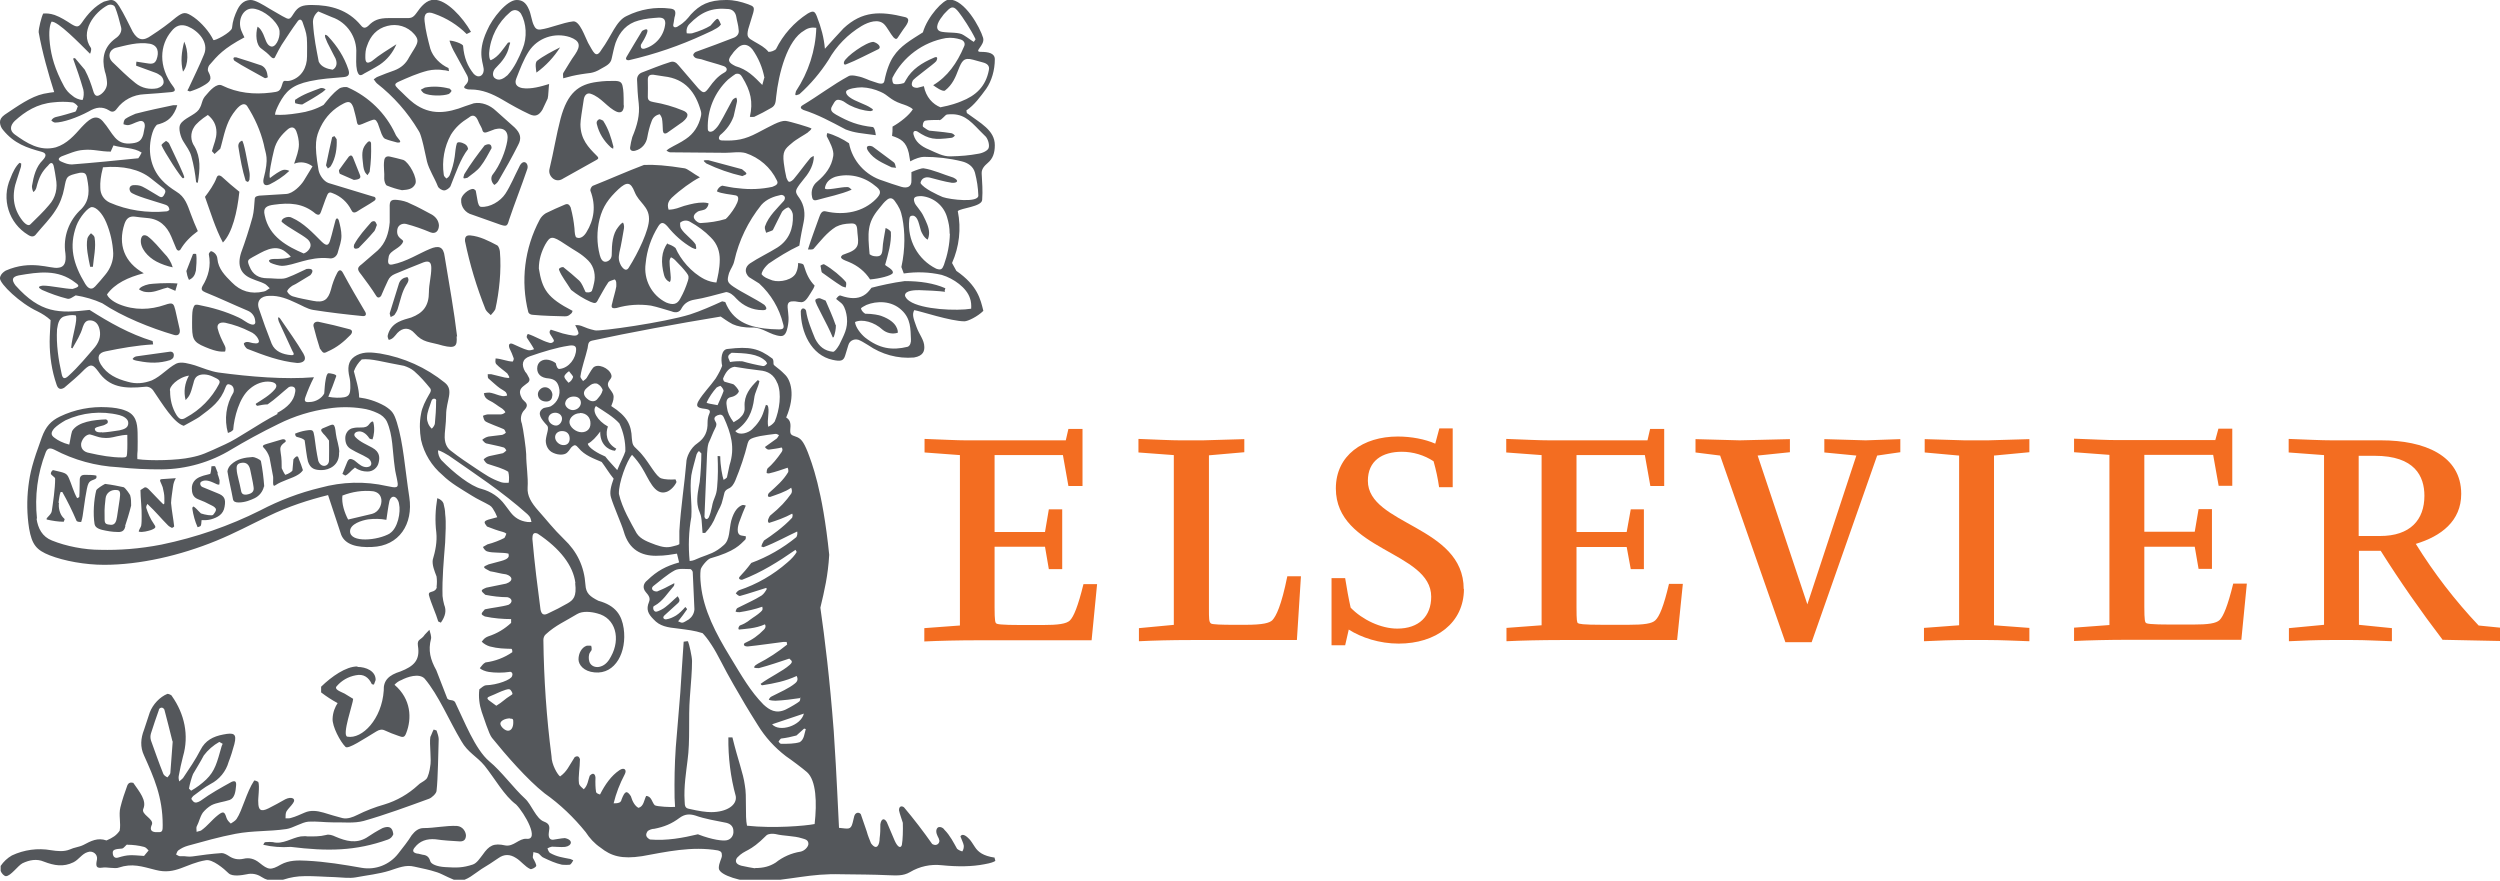
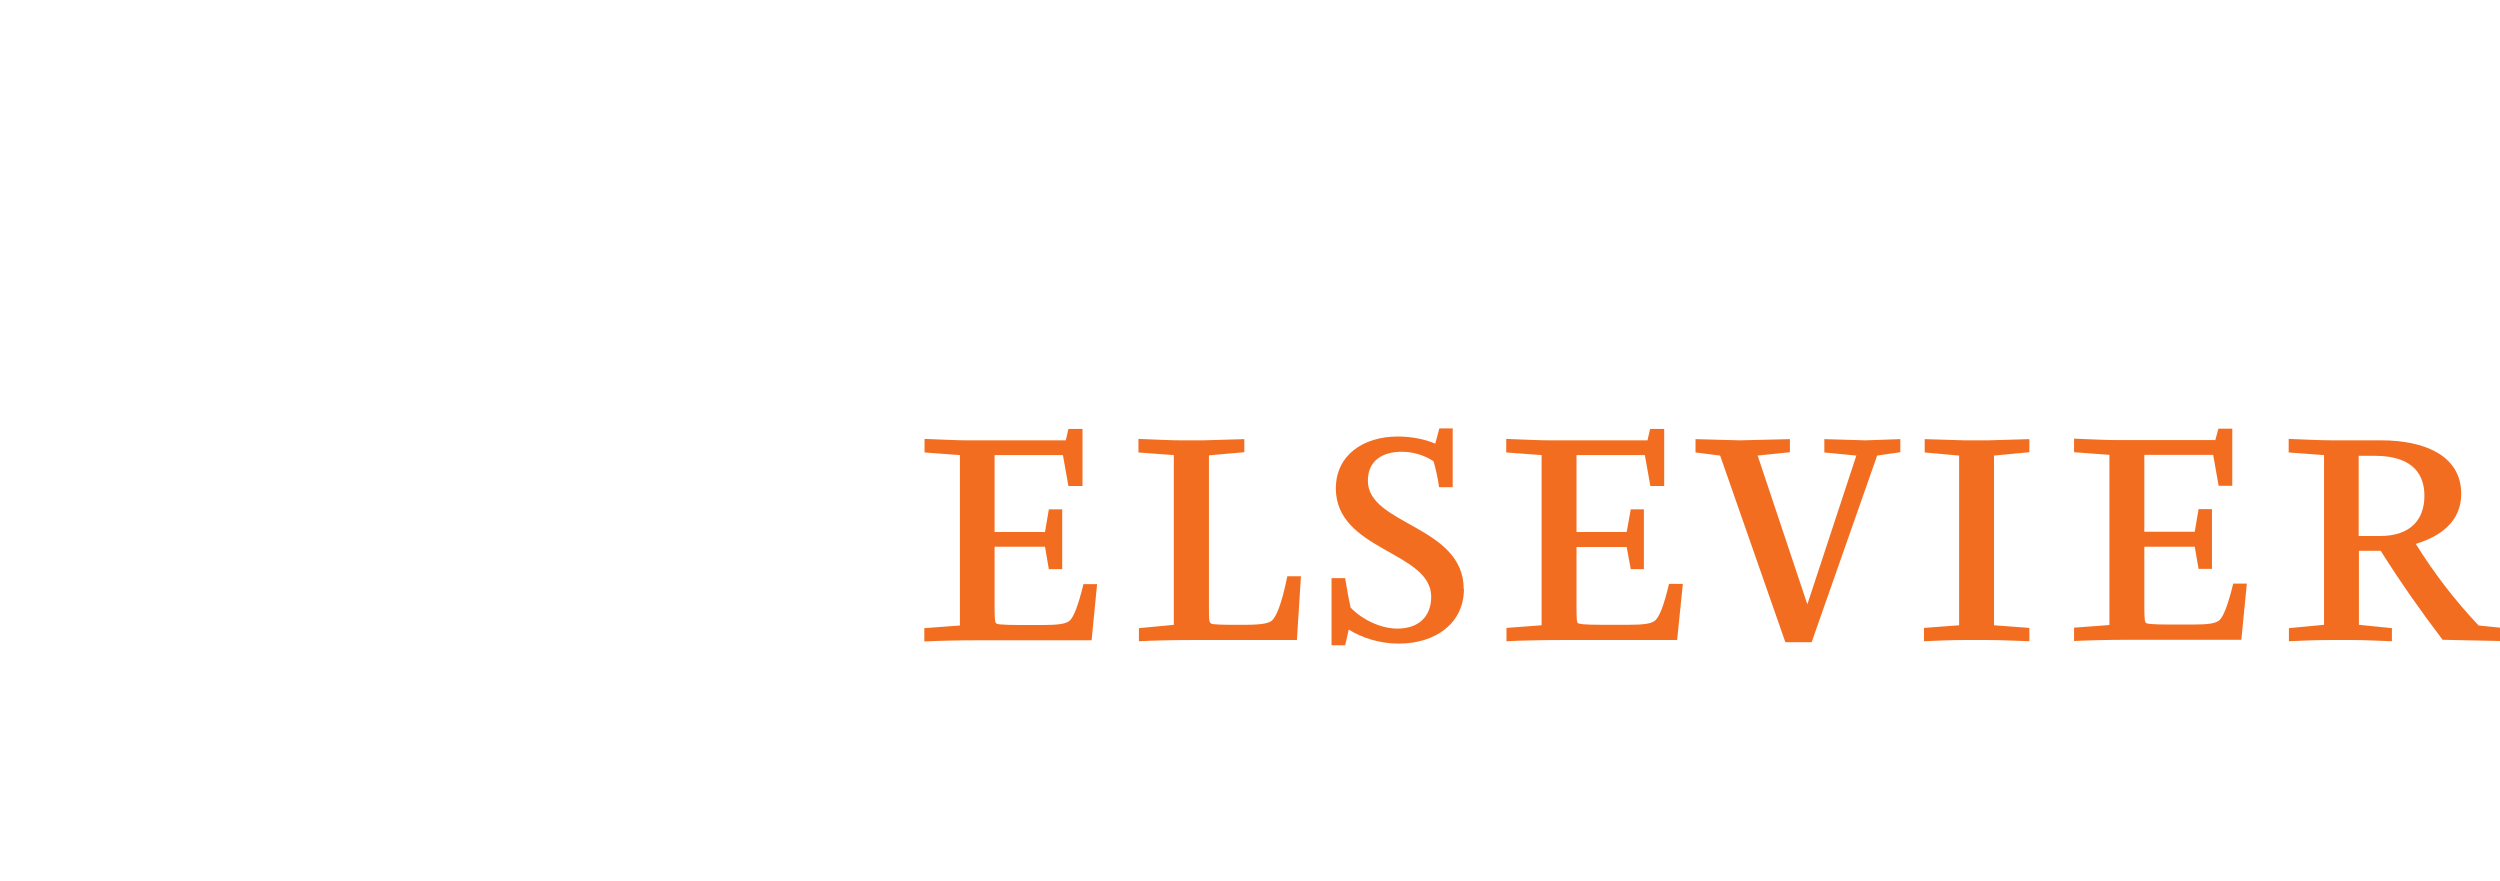
<svg xmlns="http://www.w3.org/2000/svg" width="156" height="55" viewBox="0 0 156 55" fill="none">
  <g clip-path="url(#clip0_251_153)">
-     <path d="M17.295 25.769C17.966 25.412 18.338 24.997 18.413 24.491C18.517 24.046 18.115 24.09 18.01 24.165C17.638 24.462 17.16 24.922 16.698 25.234C16.489 25.234 16.266 25.279 16.057 25.323C15.997 25.308 15.938 25.219 15.967 25.19C16.385 24.922 16.847 24.655 17.145 24.298C17.339 24.076 17.25 23.868 16.877 23.823C16.459 23.764 15.967 23.927 15.58 24.269C14.924 24.818 14.61 26.051 14.551 26.823C14.416 26.957 14.372 26.957 14.223 27.017C13.984 26.17 14.103 25.249 14.566 24.491C14.625 24.328 14.581 24.076 14.357 24.001C14.223 23.942 14.148 23.986 14.088 24.135C13.76 25.056 13.209 25.442 12.433 26.021C12.359 26.081 11.658 26.467 11.464 26.571C10.838 26.378 10.152 25.234 9.555 24.358C9.436 24.194 9.242 24.105 9.048 24.135C7.766 24.269 6.811 24.18 6.125 23.17C5.812 22.754 5.678 22.679 5.29 23.036C4.858 23.482 4.44 23.823 4.008 24.194C3.784 24.328 3.62 24.284 3.53 24.001C3.232 23.14 3.098 22.234 3.098 21.313C3.098 20.927 3.143 20.348 3.158 19.976C2.919 19.753 2.636 19.575 2.337 19.427C1.249 18.922 -0.004 17.719 -0.004 17.362C-0.004 17.273 0.056 17.065 0.354 16.887C1.935 16.189 3.143 16.783 3.62 16.709C4.022 16.679 4.142 16.382 4.082 15.817C3.918 14.778 4.306 13.738 5.081 13.04C5.618 12.476 5.573 11.852 5.439 11.154C5.38 10.827 5.305 10.753 4.977 10.782C4.127 10.975 4.157 10.99 4.008 11.748C3.918 12.223 3.739 12.713 3.471 13.114C3.128 13.664 2.665 14.109 2.263 14.6C2.129 14.793 1.965 14.793 1.756 14.659C0.548 13.931 0.071 12.416 0.652 11.124C0.786 10.753 0.995 10.352 1.219 10.159L1.323 10.203C1.323 10.203 1.323 10.352 1.308 10.411L1.055 11.198C0.727 12.119 0.786 12.995 1.413 13.783C1.622 14.035 1.801 14.109 1.905 13.991C2.308 13.589 2.71 13.218 3.053 12.802C3.486 12.327 3.605 11.733 3.486 11.124C3.456 10.886 3.411 10.664 3.366 10.426C3.307 10.099 3.158 10.114 3.008 10.322C2.621 10.708 2.442 11.02 2.263 11.733C2.233 11.837 2.158 11.926 2.084 11.985C2.024 11.867 1.994 11.748 1.994 11.614C2.099 10.975 2.248 10.411 2.665 9.995C2.934 9.713 2.874 9.55 2.606 9.475C1.681 9.223 0.891 8.97 0.19 8.109C0.071 7.975 0.011 7.812 -0.004 7.634C-0.004 7.455 0.086 7.307 0.294 7.158C1.115 6.609 1.92 6.029 2.725 5.851C3.053 5.792 3.217 5.762 3.381 5.747C3.023 4.618 2.636 3.267 2.412 2.004C2.412 1.752 2.591 1.039 2.695 0.846C2.874 0.831 3.098 0.831 3.411 0.935C3.784 1.069 4.127 1.291 4.47 1.514C4.798 1.707 4.902 1.707 5.111 1.41C5.484 0.861 5.916 0.385 6.483 0.103C6.677 0.059 6.811 -0.001 6.93 -0.001C7.109 -0.001 7.258 0.103 7.437 0.385C7.751 0.89 8.019 1.47 8.287 1.989C8.616 2.539 8.959 2.569 9.451 2.212C10.002 1.856 10.495 1.499 10.987 1.083C11.464 0.727 11.583 0.727 12.105 1.083C12.567 1.41 13.074 1.989 13.313 2.494C13.373 2.584 14.431 2.019 14.476 1.752C14.521 1.291 14.64 0.965 14.819 0.593C15.043 0.133 15.356 -0.001 15.654 -0.001C15.923 -0.001 16.415 0.296 16.802 0.534L17.623 1.009C18.055 1.247 18.07 1.247 18.324 0.846C18.607 0.4 18.86 0.311 19.457 0.311C20.635 0.311 21.709 0.608 22.514 1.574C22.663 1.767 22.797 1.782 22.991 1.603C23.319 1.262 23.633 1.128 24.259 1.128H25.347C25.601 1.128 25.75 1.143 25.974 0.831C26.272 0.4 26.615 -0.016 27.092 -0.016C27.868 -0.016 28.867 1.069 29.389 1.989L29.12 2.123C28.554 1.559 27.868 1.128 27.107 0.861C26.63 0.668 26.436 0.861 26.496 1.336C26.555 1.9 26.704 2.48 26.854 3.044C27.018 3.564 27.48 4.024 27.987 4.247L28.017 4.44C27.927 4.425 27.823 4.381 27.689 4.381C27.361 4.321 27.018 4.336 26.689 4.41C26.048 4.574 25.452 4.841 24.885 5.094C24.602 5.227 24.602 5.302 24.84 5.539C25.168 5.836 25.467 6.178 25.825 6.445C26.869 7.218 27.897 7.069 29.031 6.624L29.568 6.445C30.045 6.356 30.567 6.549 30.954 6.921L32.118 7.96C32.476 8.317 32.565 8.629 32.327 9.059C31.954 9.802 31.536 10.545 31.119 11.258C31.059 11.376 30.969 11.466 30.85 11.54C30.716 11.436 30.582 11.168 30.716 10.931C31.223 10.292 31.551 9.401 31.655 8.792C31.76 8.198 31.447 7.916 30.88 8.064L30.403 8.242C30.194 8.317 30.119 8.242 30.075 8.035C30 7.856 29.911 7.738 29.836 7.544C29.702 7.218 29.508 7.114 29.255 7.336C28.777 7.634 28.434 7.931 28.136 8.406C27.718 9.163 27.569 10.04 27.689 10.886C27.689 10.99 27.778 11.065 27.853 11.139C27.942 11.094 28.017 11.02 28.061 10.931C28.211 10.559 28.315 10.188 28.375 9.772C28.404 9.55 28.434 9.149 28.509 8.941C28.569 8.837 28.733 8.881 28.837 8.911C29.09 9 29.18 9.119 29.21 9.297C28.733 9.906 28.434 10.812 28.106 11.629C28.047 11.733 27.853 11.881 27.718 11.881C27.569 11.881 27.361 11.748 27.316 11.614C27.122 11.109 26.779 10.604 26.645 10.084C26.287 8.346 26.183 8.257 26.108 8.139C25.437 7.01 24.557 6.015 23.513 5.198C23.424 5.109 23.379 5.019 23.319 4.945C23.409 4.901 23.483 4.811 23.588 4.782C23.916 4.648 24.259 4.514 24.602 4.396C25.034 4.232 25.332 3.965 25.526 3.579C25.646 3.356 25.81 3.133 25.929 2.91C26.108 2.584 26.093 2.42 25.854 2.138C25.437 1.648 24.781 1.455 24.169 1.618C23.513 1.782 23.11 2.242 22.902 2.866C22.812 3.074 22.797 3.326 22.797 3.564C22.797 3.92 22.902 3.995 23.2 3.816C23.677 3.415 24.214 3.103 24.736 2.762C24.497 3.311 24.154 3.727 23.692 4.039C23.364 4.247 23.051 4.41 22.723 4.589C22.454 4.782 22.365 4.693 22.275 4.381C22.201 4.039 22.231 3.683 22.231 3.341C22.29 2.331 21.664 1.395 20.71 1.069L19.86 0.712C19.636 0.89 19.502 1.158 19.532 1.455C19.591 2.376 19.74 3.059 19.889 3.846C20.038 4.173 20.396 4.292 20.754 4.351C20.963 4.247 21.142 3.95 20.844 3.475L20.426 2.658C20.381 2.554 20.337 2.45 20.292 2.331C20.292 2.287 20.262 2.212 20.292 2.168C20.352 2.183 20.396 2.183 20.501 2.301C21.038 2.881 21.47 3.534 21.739 4.336C21.843 4.663 21.739 4.782 21.44 4.811C20.739 4.871 20.024 4.915 19.338 5.064C18.219 5.302 17.831 5.703 17.429 6.445C17.265 6.772 17.175 6.965 17.16 7.158C17.563 7.188 18.01 7.158 18.652 7.054C19.189 6.98 19.71 6.817 20.188 6.549C20.486 6.193 20.724 5.851 21.172 5.524C21.306 5.435 21.604 5.391 21.724 5.465C23.021 6.044 24.065 7.069 24.661 8.346C24.706 8.48 24.826 8.599 24.9 8.703C25.034 8.851 24.975 8.911 24.796 8.896C24.542 8.822 24.259 8.762 24.02 8.658C23.931 8.614 23.856 8.465 23.811 8.361L23.573 7.693C23.439 7.426 23.379 7.426 23.11 7.53C22.976 7.589 22.827 7.634 22.604 7.738C22.41 7.812 22.32 7.841 22.275 7.634C22.216 7.307 22.126 6.995 22.052 6.713C21.918 6.356 21.783 6.282 21.44 6.46C20.799 6.787 20.322 7.277 20.009 7.916C19.71 8.54 19.591 8.955 19.875 10.604C19.934 10.931 20.203 11.317 20.501 11.421L23.29 12.268C23.424 12.268 23.513 12.431 23.349 12.535C23.006 12.773 22.633 12.966 22.275 13.203C22.096 13.307 21.992 13.263 21.918 13.099C21.679 12.624 21.276 12.253 20.769 12.06C20.59 11.971 20.486 12 20.411 12.193C20.277 12.49 20.143 12.936 20.024 13.233C19.964 13.396 19.889 13.456 19.695 13.337C18.905 12.669 18.07 12.639 17.101 12.773C16.624 12.832 16.4 12.966 16.519 13.441C16.788 14.778 17.951 15.387 18.95 15.817C19.084 15.773 19.218 15.669 19.293 15.55C19.442 15.342 19.397 15.119 19.189 14.926C18.801 14.6 17.995 14.213 17.578 13.842C17.518 13.634 17.981 13.441 18.219 13.589C18.95 13.916 19.502 14.51 20.083 15.09C20.381 15.372 20.516 15.342 20.62 14.926C20.724 14.6 20.829 14.109 20.933 13.753C20.993 13.56 21.097 13.619 21.142 13.753C21.217 14.035 21.306 14.392 21.306 14.718C21.306 15.06 21.187 15.357 21.097 15.684C21.038 16.011 20.784 16.174 20.516 16.114C19.278 15.996 18.353 16.575 17.593 16.59C17.429 16.59 17.056 16.486 16.877 16.397C16.609 16.189 17.011 16.159 17.086 16.159C17.414 16.159 17.891 16.159 18.145 16.025C18.07 15.921 17.936 15.803 17.817 15.713C17.131 15.164 16.355 15.743 15.774 16.04C15.445 16.218 15.416 16.263 15.565 16.619C15.774 17.154 16.161 17.362 16.683 17.362C16.982 17.362 17.265 17.407 17.578 17.392C17.727 17.392 17.876 17.347 18.01 17.288C18.413 17.139 18.756 16.946 19.129 16.783C19.576 16.724 19.561 16.946 19.367 17.169L18.458 17.719C18.368 17.778 18.249 17.808 18.189 17.867C18.055 17.956 17.906 18.12 17.921 18.194C17.981 18.313 18.115 18.446 18.264 18.491C18.696 18.625 19.114 18.684 19.532 18.773C20.203 18.907 20.471 18.714 20.65 18.075C20.739 17.719 20.859 17.377 21.038 17.035C21.142 16.827 21.276 16.798 21.396 17.02C21.843 17.852 22.32 18.669 22.797 19.471C22.887 19.649 22.797 19.739 22.633 19.724C21.589 19.62 20.561 19.501 19.532 19.338C19.174 19.278 18.831 19.055 18.488 18.907C17.951 18.654 17.414 18.431 16.802 18.461C16.281 18.461 15.982 18.788 16.161 19.278C16.4 19.991 16.668 20.734 16.952 21.447C17.16 21.937 17.638 22.115 18.16 22.16C18.413 22.189 18.324 22.026 18.249 21.907L17.399 20.065C17.295 19.753 17.384 19.709 17.548 19.976C18.025 20.674 18.517 21.358 18.935 22.07C19.189 22.516 18.875 22.65 18.547 22.65C17.459 22.546 16.474 22.174 15.445 21.773C15.341 21.729 15.192 21.506 15.222 21.417C15.416 21.239 15.654 21.417 15.863 21.417C16.116 21.462 16.221 21.358 16.116 21.165C16.012 20.942 15.818 20.778 15.595 20.689C15.102 20.437 14.595 20.258 14.059 20.14C13.73 20.08 13.522 20.214 13.581 20.496C13.671 20.867 13.835 21.194 14.029 21.58C14.088 21.684 14.088 21.833 14.044 21.937C13.85 21.937 13.611 21.996 12.806 21.655C12.001 21.328 11.986 21.105 11.986 20.125C11.986 19.917 11.986 19.501 12.03 19.308C12.12 19.041 12.135 18.981 12.388 19.026C13.223 19.189 14.073 19.427 14.894 19.813C15.147 19.917 15.371 20.14 15.639 20.229C15.848 20.303 15.967 20.229 15.923 20.021C15.908 19.739 15.714 19.486 15.445 19.382C14.566 19.011 13.686 18.595 12.806 18.238C12.597 18.149 12.523 18.06 12.642 17.837C13 17.258 13.179 16.59 13.03 15.862C13.03 15.803 13.089 15.728 13.164 15.669C13.387 15.728 13.552 15.921 13.566 16.159C13.626 16.783 14.044 17.199 14.461 17.615C15.008 18.179 15.669 18.372 16.445 18.194C16.594 18.179 16.698 18.06 16.832 17.986C16.728 17.897 16.624 17.748 16.474 17.689C16.266 17.585 16.027 17.526 15.789 17.422C15.013 17.139 14.789 16.59 15.043 15.773C15.311 15.045 15.55 14.303 15.759 13.545C15.848 13.188 15.863 12.817 15.893 12.446C15.893 12.238 16.057 12.238 16.176 12.208L17.861 12.104C18.294 12.075 18.771 11.569 18.95 11.287L19.502 10.381C19.174 10.129 18.741 10.055 18.353 10.218C18.488 9.802 18.652 9.401 18.652 9.015C18.652 8.762 18.592 8.45 18.488 8.183C18.383 7.931 18.204 7.886 17.981 8.049C17.578 8.391 17.235 8.792 17.101 9.356C16.967 9.906 16.743 10.931 16.847 11.109C17.101 10.916 17.444 10.664 17.667 10.604C17.772 10.574 17.951 10.604 18.055 10.664C17.682 11.02 17.235 11.302 16.817 11.51C16.504 11.644 16.385 11.466 16.445 11.168C16.802 9.787 16.579 9.668 16.459 9C16.251 8.153 15.893 7.351 15.416 6.609C15.267 6.416 15.028 6.475 14.715 6.861C14.208 7.485 14.073 8.005 13.805 9.074L13.745 9.282L13.387 9.609L13.223 9.431C13.358 8.941 13.507 8.658 13.507 8.257C13.507 7.782 13.298 7.44 12.97 7.173C12.567 7.426 12.21 7.752 12.12 7.916C11.867 8.287 11.881 8.777 12.135 9.134C12.537 9.847 12.478 10.559 12.344 11.406L12.239 11.376C12.18 10.827 12.09 10.292 11.941 9.757C11.852 9.416 11.628 9.134 11.449 8.837C11.27 8.569 11.106 7.99 11.255 7.752C11.464 7.381 12.15 7.188 12.403 6.846C12.672 6.445 12.537 6.267 12.88 5.911C13.089 5.658 13.522 5.168 13.85 5.331C14.819 5.807 15.848 5.911 16.922 5.777C17.384 5.718 17.474 5.718 17.608 5.272C17.712 4.886 17.772 5.138 18.16 5.019C18.816 4.811 19.159 4.217 19.159 3.519C19.159 3.133 19.174 2.747 19.144 2.346C19.114 2.004 18.98 1.678 18.875 1.366C18.786 1.158 18.652 1.202 18.547 1.366C18.279 1.722 17.831 2.405 17.578 2.792C17.444 3.014 17.325 3.237 17.205 3.475C17.145 3.653 17.056 3.698 16.892 3.534C16.728 3.356 16.534 3.193 16.325 3.044C15.967 2.821 15.938 2.123 16.072 1.663C16.221 1.752 16.325 1.915 16.43 2.138C16.564 2.435 16.624 2.777 16.862 2.881C17.175 3.044 17.488 2.405 17.444 1.96C17.444 1.9 17.414 1.752 17.339 1.633C16.996 1.024 16.221 0.534 15.729 0.534C15.177 0.534 14.819 1.217 15.043 1.871C15.102 2.034 15.177 2.168 15.252 2.331C13.939 3.029 13.581 3.46 13.059 4.069C13 4.143 12.925 4.351 13 4.47C13.253 4.945 13.149 5.094 12.642 5.376C12.418 5.51 12.105 5.628 11.867 5.703C11.837 5.718 11.777 5.673 11.702 5.658C11.702 5.614 11.732 5.569 11.762 5.524C12.09 4.811 12.433 4.128 12.731 3.4C13.059 2.628 12.344 1.9 11.717 1.648C11.3 1.484 10.972 1.588 10.688 1.96C9.987 2.792 9.838 4.143 10.823 5.42C10.972 5.628 10.927 5.718 10.688 5.747C10.137 5.792 9.57 5.851 9.003 5.881C8.317 5.911 7.691 6.237 7.288 6.787C7.154 6.98 6.99 7.025 6.811 6.891C6.379 6.624 5.991 6.683 5.544 6.95C4.798 7.351 3.918 7.648 3.441 7.648C3.366 7.648 3.277 7.589 3.202 7.515C3.247 7.455 3.307 7.351 3.471 7.307C3.933 7.203 4.306 7.084 4.708 6.965C4.783 6.891 4.813 6.713 4.858 6.638C4.783 6.534 4.619 6.386 4.5 6.386C4.112 6.341 3.724 6.341 3.337 6.386C2.322 6.475 1.577 6.95 0.921 7.544C0.622 7.841 0.593 8.153 0.921 8.391C1.666 8.926 2.472 9.46 3.486 9.193C4.187 8.97 4.634 8.45 5.096 7.931C5.484 7.53 5.946 7.039 6.408 7.559C7.065 8.302 7.184 9.089 8.258 8.941C8.66 8.896 8.839 8.762 8.944 8.376L9.033 7.916C9.063 7.619 8.899 7.47 8.616 7.589C8.422 7.648 8.258 7.752 8.064 7.797C7.959 7.827 7.84 7.797 7.706 7.752C7.706 7.648 7.736 7.5 7.81 7.426C8.004 7.292 8.243 7.188 8.451 7.099C9.257 6.891 10.017 6.728 10.808 6.564C10.882 6.564 10.972 6.564 11.061 6.564L10.987 6.787C10.703 7.455 10.316 7.648 9.794 7.782C9.734 7.841 9.6 7.99 9.51 8.287C9.182 9.356 9.376 10.456 10.092 11.228C10.345 11.51 10.674 11.748 11.002 11.956C11.553 12.283 11.702 12.802 11.911 13.367C12.045 13.723 12.18 14.065 12.344 14.421C11.896 14.748 11.524 15.119 11.255 15.58C11.151 15.684 11.061 15.639 11.002 15.52L10.688 14.763C10.405 14.095 9.943 13.664 9.182 13.604C8.914 13.589 8.645 13.545 8.392 13.515C8.079 13.486 7.885 13.619 7.766 13.976C7.348 15.253 7.751 16.367 8.973 17.05C7.989 17.303 7.169 17.689 6.677 18.372C6.737 18.565 7.035 18.818 7.423 18.981C8.392 19.382 9.376 19.338 10.286 19.026C10.823 18.833 10.838 18.966 10.942 19.352L11.21 20.541C11.27 20.823 11.121 20.986 10.852 20.897C9.391 20.466 7.646 19.768 6.379 18.922C5.857 18.684 5.29 18.521 4.723 18.431C4.529 18.535 4.365 18.684 4.201 18.64C3.665 18.506 3.128 18.313 2.621 18.09C2.367 17.941 2.352 17.867 2.68 17.823C3.172 17.823 4.067 18.03 4.529 18.03C4.977 17.897 4.977 17.823 4.694 17.63C3.605 16.783 2.397 16.976 1.174 17.184C0.742 17.273 0.712 17.466 0.965 17.808C2.531 19.56 3.679 19.56 5.588 19.338C6.826 20.125 8.079 20.838 9.525 21.283L9.555 21.491C8.511 21.551 7.542 21.729 6.602 21.922C6.125 22.011 6.036 22.308 6.289 22.739C6.677 23.363 7.288 23.645 7.974 23.823C8.481 23.972 8.973 23.927 9.48 23.734C10.062 23.467 10.435 22.991 10.987 22.694C11.315 22.531 11.837 22.709 12.165 22.798C12.657 22.962 13.134 23.17 13.626 23.244C15.624 23.511 17.742 23.689 19.591 23.541C19.367 23.972 19.203 24.373 19.054 24.788C18.965 25.041 19.054 25.115 19.308 25.086C19.695 25.086 20.083 24.848 20.232 24.551C20.262 24.254 20.262 23.986 20.322 23.689C20.352 23.526 20.396 23.303 20.501 23.288C20.575 23.288 21.038 23.348 20.978 23.482C20.814 23.957 20.68 24.298 20.486 24.759C20.65 24.788 20.844 24.818 21.023 24.818C21.768 24.818 21.888 24.714 21.858 23.972C21.858 23.764 21.813 23.541 21.768 23.348C21.679 22.798 21.783 22.412 22.275 22.16C22.753 21.922 23.245 21.996 23.707 22.056C25.198 22.308 26.585 22.932 27.763 23.883C28.345 24.358 27.838 24.997 27.838 25.888C27.838 26.437 27.733 27.017 27.748 27.299C27.763 27.759 27.957 27.997 28.136 28.13C28.643 28.532 29.225 28.918 29.762 29.274C30.313 29.631 30.597 29.853 31.268 30.091C31.417 30.136 31.611 30.136 31.745 30.121C31.775 29.898 31.775 29.66 31.715 29.438C31.387 29.23 30.94 29.111 30.433 28.947C30.343 28.918 30.239 28.784 30.179 28.665C30.283 28.561 30.418 28.487 30.552 28.457L31.387 28.279C31.387 28.279 31.551 28.175 31.596 28.101C31.551 28.026 31.491 27.937 31.432 27.922C31.089 27.819 30.641 27.744 30.343 27.67C30.239 27.64 30.179 27.536 30.09 27.447C30.209 27.343 30.343 27.269 30.492 27.239L31.342 27.135C31.432 27.106 31.506 27.061 31.566 27.002C31.536 26.913 31.491 26.808 31.432 26.779C31.253 26.69 30.373 26.378 30.268 26.274C30.194 26.2 30.179 26.096 30.134 25.947C30.268 25.888 30.418 25.843 30.537 25.858H31.253C31.342 25.858 31.462 25.799 31.536 25.724C31.491 25.635 31.417 25.561 31.342 25.502C30.999 25.294 30.865 25.145 30.492 24.967C30.313 24.863 30.224 24.759 30.194 24.536C30.328 24.506 30.522 24.477 30.671 24.521C30.925 24.581 31.074 24.67 31.342 24.714C31.417 24.729 31.551 24.714 31.64 24.685C31.64 24.61 31.611 24.536 31.566 24.477C31.462 24.373 31.312 24.313 31.193 24.224C30.999 24.09 30.671 23.779 30.477 23.615C30.418 23.556 30.448 23.407 30.433 23.348H30.641C30.895 23.407 31.283 23.511 31.491 23.556C31.879 23.63 31.819 23.571 31.655 23.303C31.417 23.095 31.178 22.947 30.954 22.709C30.895 22.62 30.91 22.486 30.925 22.367C31.283 22.382 31.67 22.561 31.998 22.561C32.028 22.501 32.058 22.457 32.058 22.367C31.983 22.145 31.894 21.937 31.79 21.729C31.7 21.476 31.819 21.387 31.998 21.462C32.252 21.566 32.669 21.788 32.938 21.848C33.042 21.877 33.191 21.848 33.326 21.788C33.191 21.536 33.042 21.328 32.878 21.075C32.848 21.016 32.878 20.912 32.938 20.838C33.37 20.971 33.833 21.268 34.22 21.372C34.399 21.447 34.519 21.372 34.563 21.283C34.593 21.179 34.28 20.852 34.295 20.734C34.295 20.645 34.325 20.63 34.37 20.57L35.115 20.808C35.667 20.942 35.965 21.001 36.055 20.867C36.159 20.838 36.055 20.585 35.891 20.288C36.323 20.258 36.368 20.451 37.128 20.615C37.412 20.689 41.438 20.125 43.063 19.62C43.705 19.412 44.45 19.085 45.062 18.803L45.256 18.847C45.718 20.021 46.687 20.377 47.686 20.496C47.97 20.526 48.283 20.555 48.596 20.555C48.879 20.555 48.954 20.481 48.864 20.199C48.626 19.234 48.104 18.357 47.373 17.689L46.732 17.288C46.449 17.006 46.478 16.664 46.792 16.441C47.299 16.1 47.985 15.773 48.507 15.446C49.252 14.971 49.506 14.228 49.476 13.456C49.476 13.248 49.371 13.055 49.193 12.936C49.043 12.981 48.909 13.085 48.805 13.203C48.596 13.634 48.402 13.976 48.223 14.362C48.089 14.436 47.94 14.466 47.806 14.525C47.776 14.392 47.701 14.273 47.731 14.139C47.955 13.471 48.551 12.951 48.924 12.52C49.088 12.253 48.85 12.149 48.73 12.164C48.298 12.253 47.836 12.416 47.507 12.787C46.687 13.812 46.106 15.001 45.822 16.278C45.748 16.605 45.614 16.724 45.494 17.035C45.36 17.511 45.36 17.615 45.778 17.897C46.359 18.283 47.135 18.64 47.701 19.026C47.925 19.278 47.806 19.367 47.567 19.352C46.956 19.352 46.374 19.085 45.956 18.64C45.748 18.402 45.554 18.253 45.315 18.224C44.734 18.372 43.928 18.61 43.332 18.699C42.989 18.758 42.721 18.907 42.541 19.219C42.422 19.486 42.184 19.546 41.9 19.427C41.468 19.308 41.05 19.159 40.618 19.07C39.902 18.966 39.171 19.011 38.47 19.219C38.187 19.263 38.112 19.204 38.202 18.922C38.277 18.565 38.396 18.224 38.456 17.882C38.456 17.733 38.485 17.511 38.351 17.436C38.217 17.496 38.008 17.526 37.949 17.63C37.725 17.956 37.546 18.313 37.337 18.669C37.203 18.951 37.143 18.951 36.845 18.833C36.413 18.64 36.01 18.387 35.637 18.09C35.354 17.63 35.041 17.243 34.891 16.857C34.832 16.753 34.996 16.664 35.145 16.664C35.473 16.916 35.846 17.243 36.144 17.511C36.338 17.719 36.398 17.941 36.532 18.209C36.562 18.268 36.875 18.268 36.934 18.149C36.979 18.045 37.024 17.882 37.069 17.659C37.173 17.229 37.099 16.649 36.711 16.263C36.234 15.788 35.92 15.684 35.264 15.238C34.444 14.689 34.34 14.718 34.026 15.253C33.788 15.699 33.624 16.189 33.624 16.753C33.833 18.06 34.146 18.58 35.727 19.397C35.712 19.486 35.667 19.56 35.592 19.605C35.488 19.694 35.428 19.739 35.249 19.739C34.698 19.724 33.907 19.709 33.296 19.649C33.132 19.649 33.012 19.59 32.968 19.486C32.476 17.54 32.729 15.491 33.669 13.723C33.758 13.545 33.892 13.411 34.056 13.307C34.384 13.144 34.906 12.906 35.234 12.773C35.428 12.684 35.518 12.758 35.607 12.936C35.741 13.441 35.801 13.812 35.846 14.243C35.861 14.51 35.876 14.778 35.98 14.822C36.233 14.926 36.457 14.718 36.591 14.495C37.069 13.723 37.203 12.847 36.845 11.911C36.815 11.822 36.89 11.659 36.979 11.599C38.068 11.168 39.082 10.708 40.185 10.292C40.812 10.262 41.602 10.322 42.706 10.5C42.885 10.515 43.272 10.842 43.675 11.065C43.168 11.317 42.437 11.852 41.915 12.342C41.781 12.49 41.587 12.684 41.721 13.085C42.154 13.07 42.363 12.951 42.691 12.847C43.183 12.713 43.496 12.639 43.884 12.639C43.988 12.639 44.093 12.654 44.212 12.684C44.212 12.802 44.152 12.921 44.063 13.01C43.928 13.144 43.705 13.114 43.541 13.203C43.377 13.307 43.213 13.471 43.332 13.664C43.407 13.797 43.615 13.946 43.764 13.916C44.271 13.887 44.749 13.827 45.285 13.664C45.524 13.471 46.419 12.297 45.912 12.193C45.628 12.134 45.002 12.089 44.734 11.941C44.778 11.777 44.898 11.644 45.062 11.584C45.345 11.629 45.658 11.718 46.091 11.748C46.792 11.837 47.507 11.807 48.193 11.659C48.477 11.555 48.581 11.451 48.477 11.258C48.089 10.441 47.373 9.832 46.523 9.55C46.136 9.446 45.673 9.535 45.27 9.535L41.826 9.505C41.751 9.505 41.662 9.446 41.587 9.401C41.647 9.342 41.721 9.282 41.781 9.252C42.109 9.059 42.482 8.896 42.795 8.673C43.287 8.346 43.6 7.856 43.735 7.262C43.764 7.158 43.764 7.039 43.735 6.935C43.407 5.762 42.765 4.915 41.438 4.767L40.767 4.663C40.513 4.648 40.424 4.752 40.424 4.975C40.424 5.391 40.439 5.614 40.424 6.044C40.424 6.252 40.528 6.326 40.782 6.371C41.408 6.475 42.02 6.653 42.601 6.891C42.959 7.025 43.034 7.247 42.601 7.604L41.632 8.287C41.468 8.391 41.378 8.302 41.364 8.153C41.349 7.901 41.349 7.619 41.304 7.381C41.274 7.292 41.229 7.203 41.17 7.129C40.931 7.173 40.737 7.336 40.663 7.559C40.528 7.901 40.454 8.228 40.394 8.554C40.334 8.955 40.051 9.297 39.648 9.401C39.455 9.46 39.291 9.386 39.32 9.193C39.35 8.985 39.395 8.762 39.455 8.554C39.768 7.812 39.932 7.173 39.857 6.46C39.798 5.97 39.768 5.48 39.753 4.99C39.738 4.782 39.857 4.589 40.081 4.514C40.663 4.292 41.199 4.069 41.811 3.876C42.02 3.802 42.184 3.876 42.348 4.084L43.571 5.51C43.899 5.851 43.973 5.836 44.257 5.45C44.51 5.094 44.793 4.752 45.196 4.529C45.405 4.425 45.405 4.217 45.166 4.128C44.704 3.965 44.242 3.861 43.764 3.698C43.66 3.668 43.541 3.668 43.421 3.623C43.347 3.594 43.257 3.49 43.257 3.43C43.257 3.371 43.347 3.267 43.421 3.237C44.301 2.925 45.032 2.643 45.807 2.346C46.016 2.257 46.136 2.079 46.091 1.856C46.076 1.574 45.986 1.321 45.942 1.039C45.897 0.786 45.733 0.593 45.464 0.564C44.391 0.46 43.749 0.757 43.019 1.499C42.87 1.648 42.81 1.871 42.855 2.079C42.989 2.093 43.093 2.093 43.183 2.079C43.69 1.93 44.033 1.782 44.331 1.603C44.525 1.395 44.674 1.173 44.778 1.173C44.838 1.173 44.957 1.44 44.987 1.529C44.883 1.663 44.778 1.782 43.928 2.153C42.422 2.851 40.856 3.386 39.246 3.757C39.037 3.772 39.037 3.638 39.097 3.549C39.395 3.029 39.738 2.48 40.066 1.93C40.394 1.737 40.469 1.826 40.349 2.123C40.26 2.346 40.141 2.554 39.992 2.792C39.962 2.999 40.051 3.059 40.185 3.044C40.916 2.851 41.453 2.212 41.513 1.455C41.513 1.187 41.378 1.098 41.11 1.098C40.707 1.128 40.26 1.158 39.857 1.277C39.112 1.47 38.664 1.989 38.411 2.673C38.306 2.999 38.247 3.311 38.172 3.638C38.112 3.995 37.814 4.113 37.501 4.292C36.979 4.618 36.711 4.544 36.263 4.633C35.876 4.693 35.503 4.782 35.145 4.886C35.145 4.752 35.115 4.633 35.145 4.559C35.398 4.158 35.622 3.757 35.891 3.386C36.263 2.836 36.174 2.539 35.562 2.316C34.608 2.004 33.549 2.361 32.998 3.207C32.669 3.712 32.446 4.321 32.222 4.886C32.088 5.213 32.222 5.42 32.58 5.495C33.132 5.584 33.773 5.391 34.265 5.242C34.235 5.406 34.22 6.015 34.176 6.148L33.847 6.846C33.639 7.188 33.415 7.307 33.042 7.129C32.461 6.861 31.909 6.549 31.357 6.223C30.716 5.851 30.09 5.584 29.374 5.584C29.299 5.584 29.225 5.584 29.165 5.569C28.926 5.51 28.912 5.435 29.061 5.287C29.24 5.109 29.255 4.93 29.15 4.708L28.404 3.341C28.255 3.089 28.136 2.821 28.047 2.539C28.226 2.509 28.897 2.732 28.897 2.866C28.956 3.608 29.18 4.143 29.568 4.618C29.866 4.915 30.149 4.722 30.179 4.425C30.239 4.024 29.702 3.386 30.388 1.915C30.716 1.128 31.64 -0.001 32.237 -0.001C32.565 -0.001 32.819 0.133 33.012 0.608C33.117 0.816 33.191 1.336 33.296 1.544C33.385 1.752 33.49 1.871 33.728 1.841C34.31 1.767 35.115 1.41 35.756 1.336C36.174 1.277 36.502 2.301 36.696 2.673C37.024 3.222 37.173 3.712 37.531 3.103C38.157 2.257 38.441 1.291 39.112 0.994C39.947 0.578 40.886 0.415 41.811 0.534C42.094 0.564 42.184 0.668 42.124 0.965C42.064 1.128 42.064 1.321 42.02 1.499C41.96 1.707 42.139 1.782 42.363 1.603C42.676 1.425 42.899 1.173 43.108 0.905C43.66 0.311 44.212 -0.001 45.315 -0.001C45.822 -0.001 46.225 0.103 46.687 0.267C47.045 0.4 47.09 0.445 47 0.801L46.687 1.826C46.583 2.301 46.657 2.361 47.075 2.598C47.433 2.806 47.731 2.955 47.955 3.237C48.119 3.237 48.283 3.178 48.417 3.074C48.864 2.168 49.55 1.395 50.401 0.846C50.743 0.653 50.833 0.682 50.967 1.009C51.251 1.737 51.414 2.361 51.474 3.044C51.862 2.598 52.309 2.123 52.637 1.767C53.8 0.682 54.934 0.682 56.485 1.069C56.873 1.173 56.574 1.559 56.351 1.856L56.052 2.301C55.963 2.465 55.888 2.465 55.754 2.331C55.56 2.108 55.366 1.707 55.172 1.514C54.815 1.158 54.203 1.366 53.771 1.618C52.906 2.138 52.19 2.866 51.698 3.742C51.191 4.529 50.579 5.257 49.879 5.881C49.595 5.985 49.595 5.97 49.67 5.688C50.445 4.514 50.893 3.148 50.937 1.737C50.684 1.692 50.415 1.737 50.192 1.9C49.118 2.494 48.581 4.618 48.432 6.044C48.402 6.341 48.402 6.579 48.134 6.728C47.686 6.98 47.507 7.084 47.06 7.292C46.956 7.307 46.896 7.292 46.792 7.292C47 6.356 46.851 5.688 46.314 4.811C46.225 4.648 46.106 4.559 45.897 4.618C45.792 4.678 45.688 4.767 45.435 4.96C44.585 5.762 44.122 6.876 44.167 8.049C44.167 8.257 44.376 8.257 44.525 8.153C44.719 7.99 44.808 7.871 44.928 7.663C45.196 7.218 45.42 6.742 45.673 6.297C45.718 6.193 45.837 6.119 45.942 6.089C46.001 6.193 46.001 6.312 45.971 6.416L45.778 7.262C45.614 7.723 45.315 8.124 44.928 8.436C44.853 8.54 44.793 8.733 45.017 8.762C45.942 8.807 46.478 8.703 47.269 8.287C48.104 7.856 48.656 7.515 49.029 7.544C49.282 7.574 50.535 7.945 50.639 8.02C50.579 8.153 50.475 8.183 50.401 8.272C50.266 8.376 49.655 8.703 49.401 8.941C48.969 9.297 48.82 9.446 48.909 10.173C48.954 10.5 48.999 10.797 49.073 11.094C49.103 11.183 49.178 11.332 49.237 11.347C49.342 11.347 49.446 11.258 49.521 11.183C49.879 10.753 50.207 10.292 50.565 9.861C50.624 9.802 50.699 9.772 50.773 9.728C50.773 9.817 50.788 9.891 50.773 9.936C50.699 10.456 50.43 10.857 50.102 11.243L49.893 11.51C49.61 11.911 49.595 11.971 49.879 12.357C50.207 12.832 50.251 13.352 50.147 13.857C50.072 14.228 49.953 14.778 49.879 15.327C49.208 15.639 48.522 16.07 47.955 16.456C47.597 16.783 47.522 17.035 47.522 17.11C47.686 17.318 47.85 17.362 48.193 17.496C48.671 17.644 49.535 17.466 49.7 16.961C49.759 16.842 49.804 16.619 49.804 16.412C49.968 16.441 50.132 16.441 50.162 16.575C50.326 17.11 50.49 17.466 50.833 17.823C50.788 17.956 50.728 18.075 50.579 18.298C50.371 18.625 50.207 18.922 49.908 18.847C49.804 18.847 49.685 18.803 49.55 18.803C49.342 18.803 49.118 18.803 49.148 19.189C49.193 19.679 49.252 19.902 49.148 20.407C49.088 20.689 48.999 20.986 48.715 20.971C48.044 20.912 47.597 20.422 46.956 20.437C46.404 20.451 46.016 20.362 45.718 20.229C45.375 20.05 45.136 19.857 44.972 19.753C42.258 20.199 39.276 20.749 36.949 21.254C36.696 21.313 36.711 21.462 36.666 21.729C36.532 22.308 36.308 22.887 36.219 23.482C36.204 23.571 36.323 23.689 36.383 23.779C36.442 23.719 36.547 23.675 36.606 23.585C36.741 23.378 36.845 23.155 37.009 22.947C37.292 22.65 38.008 22.962 38.142 23.378C38.247 23.63 37.904 23.734 37.934 24.016C37.949 24.254 38.291 24.462 38.291 24.759C38.291 25.026 38.187 25.19 38.142 25.338C39.142 25.977 39.395 26.512 39.425 27.343C39.455 27.596 39.455 27.729 39.589 27.878C39.723 28.012 39.947 28.22 40.051 28.353C40.528 28.903 40.946 29.764 41.274 29.853C41.438 29.913 41.841 29.942 42.154 29.913L42.214 30.076C42.109 30.329 41.826 30.626 41.572 30.7C40.827 30.938 40.469 29.838 40.066 29.2C39.887 28.903 39.678 28.635 39.44 28.383C39.112 28.739 38.59 30.15 38.62 30.819C38.828 31.725 39.365 32.616 39.723 33.27C39.977 33.67 40.454 33.819 40.916 33.997C41.319 34.131 41.602 34.205 42.005 34.086C42.214 34.027 42.288 34.027 42.392 33.953V33.136C42.482 31.636 42.721 30.15 42.825 28.873C42.825 28.532 43.078 27.952 43.526 27.655C43.988 27.328 44.167 26.913 44.152 26.363C44.152 26.185 44.182 25.992 44.257 25.828C44.406 25.531 44.122 25.531 43.824 25.487C43.496 25.427 43.421 25.323 43.585 25.026C43.884 24.521 44.316 24.105 44.659 23.615C44.868 23.274 44.987 23.036 45.062 22.828C44.972 22.412 45.002 21.788 45.42 21.773C46.777 21.61 47.343 21.729 48.208 22.382C48.268 22.471 48.268 22.59 48.268 22.709C48.268 22.828 48.522 22.902 48.969 23.363C49.327 23.689 49.67 24.625 49.058 26.051C49.357 26.229 49.342 26.512 49.312 26.823C49.297 27.106 49.371 27.15 49.64 27.239C49.968 27.343 50.132 27.536 50.401 28.205C50.639 28.843 51.325 30.522 51.743 34.621C51.668 35.913 51.444 36.864 51.191 37.918C51.474 39.894 51.772 42.315 52.026 45.627C52.235 48.761 52.279 50.38 52.354 51.657C52.906 51.702 53.085 51.821 53.204 51.345L53.308 50.915C53.413 50.603 53.726 50.707 53.741 50.885L54.084 51.88C54.158 52.162 54.248 52.355 54.352 52.623C54.725 53.128 54.889 52.682 54.889 52.311C54.934 51.984 54.934 51.732 54.934 51.434C54.993 51.063 55.187 51.033 55.337 51.301L55.829 52.459C56.008 52.86 56.201 52.964 56.276 52.727C56.336 52.4 56.351 51.806 56.336 51.345C56.261 51.078 56.142 50.796 56.097 50.558C56.097 50.231 56.351 50.306 56.425 50.395C57.036 51.123 57.618 51.88 58.17 52.667C58.498 52.86 58.677 52.534 58.602 52.4C58.587 52.266 58.423 52.118 58.423 51.85C58.468 51.449 58.856 51.628 58.93 51.776C59.288 52.133 59.512 52.593 59.721 52.964C59.81 53.039 59.93 53.098 60.049 53.128C60.123 53.024 60.153 52.86 60.138 52.756C60.123 52.623 59.974 52.326 59.93 52.192C60.079 51.94 60.377 52.251 60.481 52.355C60.586 52.459 60.69 52.638 60.839 52.86C61.033 53.157 61.346 53.41 62.062 53.514C62.062 53.573 62.107 53.662 62.107 53.722C62.017 53.781 61.853 53.855 61.421 53.93C60.675 54.078 59.766 54.093 58.752 53.989C58.066 53.915 57.38 54.063 56.783 54.42C56.351 54.672 55.933 54.628 55.426 54.613C54.457 54.568 53.502 54.568 52.518 54.554C50.49 54.494 49.461 54.91 47.164 55.029C46.419 55.029 44.853 54.643 44.853 54.167C44.853 53.841 45.047 53.559 45.047 53.395C45.047 53.187 45.002 53.128 44.808 53.068C43.168 52.786 41.557 53.157 40.066 53.425C38.798 53.618 38.142 53.425 37.471 52.89C37.099 52.638 36.785 52.296 36.547 51.925C35.801 51.004 34.951 50.187 33.982 49.504C32.908 48.657 31.551 47.097 30.701 46.043C30.507 45.82 30.179 44.736 30.06 44.424C29.911 43.978 29.851 43.488 29.911 43.013C30.045 42.909 30.194 42.775 30.313 42.761C31.029 42.746 31.924 42.404 31.954 42.181C32.028 42.018 31.909 41.884 31.775 41.929C31.402 41.988 30.88 41.988 30.507 41.929C30.298 41.899 30.03 41.795 29.941 41.691C30.075 41.528 30.149 41.409 30.298 41.335C30.895 41.26 31.476 41.038 31.969 40.696C31.969 40.622 31.969 40.547 31.924 40.488C31.447 40.473 31.089 40.473 30.567 40.339C30.373 40.28 30.194 40.176 30.06 40.042C30.194 39.864 30.268 39.79 30.448 39.716C31.044 39.523 31.491 39.24 31.894 38.869V38.631C31.402 38.631 30.805 38.587 30.254 38.468C30 38.334 29.985 38.319 30.254 38.022C30.641 37.933 31.342 37.859 31.73 37.74C32.013 37.592 31.969 37.339 31.67 37.265C31.208 37.265 30.731 37.206 30.283 37.116C30 36.864 29.955 36.834 30.343 36.671L31.581 36.418C32.058 36.255 31.983 35.958 31.581 35.839C31.208 35.794 30.954 35.705 30.582 35.646C30.09 35.394 30.105 35.379 30.492 35.215L31.268 35.007C31.476 34.948 31.7 34.874 31.745 34.71C31.745 34.651 31.745 34.606 31.73 34.547C31.402 34.458 30.731 34.517 30.418 34.413C30.313 34.398 30.209 34.279 30.134 34.131L30.418 33.968C30.776 33.879 31.193 33.715 31.476 33.567C31.536 33.477 31.566 33.388 31.596 33.299C31.536 33.255 31.462 33.21 31.387 33.195C30.999 33.091 30.776 33.002 30.388 32.854C30.179 32.586 30.179 32.527 30.477 32.423L31.029 32.274C30.954 32.081 30.865 31.903 30.746 31.725C30.701 31.651 30.626 31.576 30.552 31.532C30.224 31.339 29.776 31.145 29.433 30.923C28.792 30.522 28.121 30.15 27.614 29.645C26.943 29.081 26.466 28.309 26.272 27.447C26.183 26.913 26.168 26.348 26.272 25.828C26.332 25.427 26.555 24.997 26.779 24.61C26.869 24.477 26.928 24.343 26.839 24.224C26.511 23.823 26.257 23.526 25.84 23.155C25.661 23.006 25.437 22.902 25.213 22.828C23.946 22.605 23.155 22.353 22.574 22.427C22.35 22.635 22.186 22.887 22.082 23.17C22.186 23.6 22.41 24.254 22.41 24.803C22.887 24.863 23.439 25.011 24.02 25.338C24.483 25.635 24.587 25.799 24.766 26.363C25.168 27.64 25.273 29.274 25.541 31.027C25.795 32.69 24.915 34.072 23.215 34.131C22.29 34.175 21.545 33.997 21.291 33.373C20.993 32.497 20.769 31.769 20.471 30.893C19.278 31.19 18.01 31.591 16.728 32.215C15.61 32.75 14.685 33.255 13.492 33.745C11.24 34.666 8.735 35.245 6.498 35.245C5.32 35.245 4.008 35.007 3.098 34.651C2.278 34.324 1.994 33.997 1.815 32.972C1.681 32.111 1.666 31.22 1.771 30.343C1.875 29.497 2.024 28.888 2.606 27.299C2.859 26.601 3.187 26.259 3.739 25.992C4.664 25.546 5.678 25.353 6.692 25.412C7.05 25.427 7.512 25.487 7.825 25.62C8.466 25.858 8.571 26.363 8.586 27.002C8.586 27.373 8.601 27.744 8.586 28.116C8.556 28.413 8.571 28.532 8.571 28.65C9.391 28.769 11.091 28.724 11.896 28.546C12.567 28.413 12.821 28.294 14.044 27.729C14.879 27.358 16.012 26.512 17.325 25.828L17.295 25.769ZM42.929 40.013C43.004 40.176 43.183 40.978 43.183 41.245C43.183 41.899 43.123 42.493 43.049 43.503C42.944 44.825 43.078 46.177 42.9 47.469C42.825 48.108 42.661 49.103 42.721 49.979C42.721 50.335 42.78 50.425 42.989 50.469C43.63 50.618 44.063 50.677 44.376 50.677C45.36 50.677 46.001 50.231 45.912 49.682C45.584 48.494 45.435 47.246 45.45 46.013H45.703C46.061 47.484 46.374 48.226 46.478 48.999C46.613 49.697 46.478 50.915 46.613 51.524C48.268 51.702 50.236 51.538 50.833 51.42C50.982 50.083 50.937 48.702 50.356 48.182C50.102 47.959 49.371 47.409 49.043 47.187C48.343 46.652 47.746 45.998 47.284 45.241C46.583 44.127 46.389 43.785 45.763 42.701C45.181 41.706 44.793 40.83 44.406 40.25C44.152 39.849 43.943 39.612 43.839 39.508C43.332 39.344 42.899 39.3 42.333 39.225C41.632 39.151 41.17 39.077 40.782 38.646C40.439 38.305 40.305 38.022 40.498 37.562C40.603 37.309 40.469 37.146 40.29 36.938C40.081 36.686 40.141 36.403 40.394 36.21C41.006 35.616 41.572 35.319 42.377 35.096L42.243 34.547C41.915 34.591 41.572 34.681 40.931 34.681C40.036 34.681 39.246 34.324 38.918 33.151C38.798 32.735 38.277 31.561 38.127 31.042C38.023 30.715 38.127 30.329 38.291 29.868C38.008 29.527 37.785 29.14 37.546 28.828C37.069 28.621 36.487 28.427 36.099 27.952C35.935 27.759 35.861 27.744 35.727 27.848C35.592 27.937 35.562 28.086 35.383 28.249C35.219 28.398 34.862 28.413 34.533 28.264C34.205 28.13 34.056 27.804 34.056 27.492C34.086 27.061 34.31 26.69 34.116 26.526C33.788 26.17 33.475 25.784 33.862 25.502C33.967 25.412 34.22 25.427 34.37 25.353C34.787 25.115 35.011 24.625 34.877 24.165C34.787 23.808 34.593 23.66 34.25 23.615C33.743 23.585 33.52 23.333 33.52 22.991C33.52 22.561 33.892 22.382 34.235 22.457C34.37 22.486 34.563 22.561 34.683 22.665C34.712 22.828 34.787 23.051 34.921 23.021C35.503 22.962 35.95 22.353 35.95 21.788C35.95 21.595 35.816 21.506 35.443 21.58C34.757 21.684 33.907 21.937 33.057 22.234C32.58 22.397 32.52 22.769 32.774 23.199C32.863 23.288 32.923 23.407 32.983 23.526C33.087 23.689 33.042 23.823 32.878 23.927L32.669 24.09C32.416 24.284 32.386 24.491 32.535 24.788C32.58 24.892 32.64 24.967 32.729 25.041C32.923 25.204 32.923 25.368 32.729 25.576C32.505 25.799 32.446 26.14 32.565 26.437C32.64 26.69 32.834 28.071 32.834 28.338C32.834 29.051 32.968 29.764 32.923 30.433C32.893 30.923 33.132 31.354 33.609 31.888C34.116 32.453 34.504 32.972 35.19 33.641C36.01 34.413 36.457 35.349 36.532 36.493C36.562 37.027 36.815 37.22 37.337 37.488C38.426 37.785 38.798 38.394 38.918 39.211C39.127 40.666 38.411 42.092 37.099 41.958C36.427 41.899 36.099 41.483 36.099 41.142C36.099 40.77 36.293 40.399 36.606 40.295C36.666 40.28 36.86 40.295 36.89 40.295C36.919 40.369 36.919 40.443 36.919 40.532C36.919 40.622 36.785 40.681 36.755 40.874C36.726 41.008 36.726 41.26 36.845 41.424C36.979 41.602 37.233 41.676 37.486 41.587C37.785 41.498 37.993 41.231 38.127 40.963C38.739 39.864 38.426 38.557 37.263 38.275C36.89 38.171 36.353 38.111 36.01 38.319C35.279 38.765 34.668 39.017 34.056 39.582C33.952 39.671 33.907 39.805 33.907 39.938C33.937 42.359 34.101 44.78 34.414 47.187C34.414 47.706 34.802 48.36 34.951 48.449C35.383 48.137 35.488 47.825 35.861 47.246C36.04 47.142 36.129 47.201 36.189 47.365C36.189 47.914 36.069 48.434 36.129 48.895C36.159 49.028 36.323 49.162 36.427 49.251C36.681 49.014 36.696 48.672 36.8 48.404C37.084 48.108 37.158 48.434 37.158 48.523C37.143 48.88 37.158 49.192 37.188 49.37C37.188 49.504 37.322 49.533 37.441 49.578C37.755 48.954 38.142 48.404 38.649 48.063C38.948 47.855 39.142 48.033 38.977 48.33C38.679 48.895 38.441 49.504 38.291 50.127C38.396 50.127 38.5 50.127 38.59 50.098C38.649 50.083 38.754 50.053 38.784 49.89C38.992 49.355 39.112 49.296 39.365 49.682C39.47 50.038 39.634 50.306 39.842 50.41C40.17 50.321 40.185 49.934 40.32 49.667C40.663 49.682 40.678 50.068 40.856 50.246C40.976 50.335 41.945 50.38 42.124 50.35L42.094 49.786C42.079 48.657 42.094 47.751 42.169 46.622C42.258 45.449 42.377 44.246 42.452 43.206C42.497 42.359 42.601 41.052 42.661 40.042L42.87 40.013H42.929ZM58.975 18.209C58.722 18.164 57.648 18.105 57.365 18.105C57.126 18.105 56.485 18.105 56.47 18.431C56.47 18.521 56.604 18.699 56.753 18.788C57.529 19.323 59.721 19.412 60.601 19.263C60.615 19.055 60.601 18.803 60.526 18.61C60.317 17.956 59.512 17.377 58.766 17.154C57.991 16.976 57.186 16.946 56.395 17.065L56.246 16.664C56.5 15.505 56.47 14.451 56.306 13.604C56.216 13.129 56.097 12.906 55.829 12.535C55.679 12.327 55.501 12.327 55.322 12.49C55.187 12.594 55.068 12.743 54.844 13.025C54.099 13.916 54.144 14.525 54.263 15.862C54.352 15.921 54.442 15.996 54.695 15.996C54.949 15.996 55.038 15.892 55.068 15.565C55.083 15.119 55.202 14.644 55.262 14.228C55.366 14.258 55.56 14.392 55.59 14.466C55.635 15.164 55.411 15.877 55.232 16.53C55.277 16.605 55.784 16.827 55.709 17.035C55.65 17.199 54.859 17.392 54.293 17.436C53.98 16.946 53.517 16.575 52.98 16.352C52.652 16.218 52.309 16.114 52.578 15.907L53.01 15.743C53.756 15.431 53.517 15.001 53.487 14.288C53.458 14.005 53.353 13.931 53.085 13.946C52.712 13.961 52.458 14.005 52.16 14.154C51.608 14.495 51.176 15.06 50.773 15.52C50.699 15.595 50.535 15.565 50.415 15.565C50.624 14.897 50.907 14.154 51.116 13.56C51.191 13.352 51.28 13.129 51.519 13.188C52.682 13.456 53.86 13.233 54.665 12.416C55.008 12.06 55.008 11.881 54.576 11.569C53.89 11.005 52.965 10.797 52.115 11.035C51.758 11.168 51.534 11.376 51.474 11.733C51.444 11.941 52.518 11.644 52.891 11.674C52.995 11.674 53.07 11.777 53.144 11.837C52.458 12.134 51.668 12.283 50.997 12.476C50.788 12.535 50.699 12.476 50.669 12.268C50.594 11.911 50.714 11.555 50.997 11.332C51.504 10.901 51.892 10.411 51.996 9.728C52.056 9.371 51.758 8.822 51.593 8.51C51.578 8.421 51.608 8.361 51.623 8.302C52.041 8.406 52.622 8.688 52.98 8.941C53.189 10.04 54.009 10.946 55.083 11.273C55.456 11.406 55.843 11.54 56.246 11.659C56.604 11.763 56.887 11.659 56.873 11.273V10.738C57.171 10.604 57.544 10.485 57.618 10.5C58.23 10.589 58.856 10.886 59.482 11.079C59.915 11.287 59.691 11.436 59.393 11.406C58.916 11.332 58.468 11.198 58.006 11.079C57.722 11.02 57.484 11.139 57.439 11.421C57.633 11.763 58.513 12.164 58.826 12.297C59.303 12.461 61.078 12.669 61.048 12.193C61.033 11.718 60.959 11.243 60.839 10.782C60.735 10.381 60.392 10.159 60.019 10.069C59.244 9.876 58.438 9.787 57.648 9.787C57.454 9.787 57.111 9.891 56.798 10.069L56.709 9.55C56.544 8.837 56.201 8.658 55.665 8.48C55.694 8.272 55.694 8.124 55.694 7.901C56.172 7.634 56.738 7.188 56.962 6.817C56.768 6.638 56.425 6.534 56.246 6.475C55.516 6.223 55.441 5.94 54.949 5.732C54.591 5.569 54.188 5.465 53.786 5.45C53.428 5.45 52.936 5.539 52.816 5.673C52.757 5.762 52.816 5.925 53.025 6.074C53.353 6.326 54.024 6.505 54.352 6.742C54.561 6.861 54.457 6.906 54.322 6.935C53.86 6.906 53.428 6.772 53.01 6.564C52.757 6.43 52.682 6.326 52.503 6.267C52.175 6.163 52.13 6.252 51.922 6.624C51.758 6.891 51.951 7.025 52.175 7.158C52.95 7.589 53.517 7.827 54.486 7.931C54.591 8.035 54.621 8.213 54.651 8.436C53.681 8.302 53.368 8.302 52.772 8.079C51.817 7.574 51.057 7.158 50.132 6.861C49.968 6.787 49.893 6.683 50.087 6.564C51.057 5.985 51.966 5.287 52.95 4.752C53.085 4.678 53.308 4.708 53.487 4.752C53.965 4.841 54.114 4.99 54.591 5.123C54.874 5.227 55.143 5.302 55.187 5.049C55.322 4.351 55.545 3.816 55.754 3.519C56.187 2.866 56.798 2.524 57.588 2.019C57.886 1.009 58.871 -0.031 59.229 -0.031C60.198 -0.031 61.152 1.707 61.346 2.361C61.48 2.836 60.705 3.237 61.212 3.237C61.659 3.237 62.077 3.311 62.077 3.698C62.077 4.366 61.883 5.049 61.54 5.539C61.182 6.029 60.794 6.564 60.302 6.891L60.332 7.054C61.167 7.678 62.077 8.124 62.077 9.059C62.077 9.564 61.943 9.906 61.645 10.159C61.421 10.352 61.242 10.545 61.257 10.827C61.287 11.48 61.331 11.837 61.287 12.476C61.257 12.906 59.944 12.981 59.766 13.174C59.989 14.273 59.855 15.402 59.408 16.412L59.676 16.902C61.003 17.823 61.182 18.669 61.361 19.397C61.003 19.753 60.392 20.05 60.183 20.05C59.333 20.05 57.424 19.412 57.051 19.352C56.902 19.62 56.992 19.857 57.186 20.392C57.35 20.867 57.678 21.209 57.678 21.655C57.678 21.863 57.648 22.204 57.036 22.308C56.023 22.397 55.008 22.115 54.173 21.536C54.009 21.447 53.845 21.328 53.681 21.254C53.398 21.09 53.025 21.209 52.936 21.536L52.742 22.174C52.637 22.531 52.458 22.561 51.966 22.457C50.609 22.174 49.968 20.704 49.968 19.412C50.028 19.145 50.251 19.248 50.296 19.382C50.386 20.006 50.654 20.615 50.863 21.135C51.116 21.625 51.444 21.892 51.981 21.952C52.086 21.952 52.235 21.744 52.369 21.521C52.652 20.912 52.921 20.511 52.846 19.798C52.816 19.546 52.742 19.204 52.563 18.981C52.473 18.877 52.339 18.803 52.175 18.654C52.25 18.535 52.369 18.402 52.458 18.446C53.055 18.654 53.502 18.654 53.875 18.446C54.114 18.313 54.218 18.164 54.382 17.956C54.889 17.823 55.739 17.63 56.455 17.54C57.424 17.54 58.274 17.674 58.99 17.986L58.945 18.149L58.975 18.209ZM22.32 41.617C22.827 41.617 23.453 41.869 23.439 42.434L23.334 42.716C23.334 42.716 23.245 42.716 23.2 42.686C23.006 42.27 22.693 42.033 22.201 42.137C21.724 42.226 21.321 42.463 21.023 42.805C20.814 43.013 21.232 43.147 21.5 43.28L22.037 43.607C22.037 43.889 21.306 45.909 21.679 45.969C22.604 46.132 23.826 44.87 23.946 43.087C23.916 42.449 24.274 42.122 24.989 41.899C25.825 41.572 26.227 41.201 26.078 40.295C26.018 39.849 26.272 39.968 26.511 39.597L26.794 39.3C26.839 39.433 26.928 39.73 26.898 39.849C26.704 40.592 26.854 41.156 27.226 41.825L27.912 43.592C28.076 43.756 28.226 43.622 28.39 43.8C28.971 44.988 29.642 46.756 30.537 47.513C31.283 48.122 32.058 49.192 32.759 49.83C33.162 50.187 33.445 51.093 33.952 51.271C34.31 51.405 34.31 51.598 34.25 51.925C34.191 52.326 34.355 52.4 34.504 52.4C34.757 52.37 34.981 52.311 35.249 52.296C35.801 52.415 35.682 52.786 35.264 52.846C34.981 52.875 34.712 52.831 34.444 52.831C34.355 52.846 34.25 52.89 34.161 52.935C34.191 53.039 34.235 53.143 34.31 53.217C34.757 53.469 35.085 53.499 35.518 53.588C35.607 53.588 35.667 53.648 35.771 53.677C35.741 53.752 35.637 53.93 35.562 53.959C35.428 53.974 35.234 53.974 35.07 53.959C34.668 53.87 34.31 53.707 33.937 53.529C33.803 53.484 33.728 53.35 33.609 53.261C33.52 53.217 33.4 53.202 33.281 53.172C33.281 53.306 33.236 53.425 33.251 53.529C33.34 53.692 33.52 54.004 33.445 54.063C33.415 54.123 33.162 54.271 33.087 54.227C32.759 54.078 32.505 53.722 32.207 53.544C31.819 53.291 31.462 53.291 31.104 53.544C30.731 53.796 30.403 54.019 30.045 54.227C29.612 54.509 29.135 54.969 28.613 54.969C28.33 54.969 27.614 54.539 27.286 54.435C26.689 54.242 26.496 54.227 25.854 54.078C25.318 53.945 24.855 54.153 24.303 54.331C23.633 54.539 22.917 54.613 22.201 54.747C21.798 54.821 21.321 54.747 20.889 54.732C20.247 54.717 19.621 54.658 18.995 54.672C18.562 54.672 18.115 54.747 17.712 54.88C17.518 54.94 17.309 54.969 17.145 54.969C16.862 54.969 16.579 54.895 16.31 54.717C16.042 54.539 15.714 54.479 15.401 54.554C15.102 54.613 14.506 54.717 14.267 54.494C13.969 54.197 13.253 53.603 12.851 53.677C11.583 53.885 10.972 54.613 9.719 54.286C8.839 54.063 8.258 53.855 7.408 54.138C7.199 54.227 6.632 54.093 6.408 54.138C6.08 54.182 5.976 54.123 6.021 53.796L6.051 53.633C6.11 53.306 5.782 53.053 5.469 53.172C5.111 53.276 4.917 53.648 4.574 53.811C3.963 54.108 3.396 54.019 2.74 53.766C2.293 53.573 1.83 53.662 1.398 53.87C1.115 54.019 0.667 54.672 0.369 54.672C0.265 54.672 0.1 54.509 0.041 54.346V54.034C0.22 53.766 0.458 53.544 0.742 53.38C1.502 53.024 2.352 52.905 3.187 53.053C3.575 53.113 3.993 53.157 4.351 53.009C4.634 52.875 4.932 52.86 5.201 52.727C5.678 52.474 6.095 52.251 6.647 52.444C7.05 52.266 7.258 52.133 7.467 51.836C7.557 51.36 7.393 50.855 7.512 50.38C7.616 49.949 7.795 49.414 7.944 49.014C8.034 48.806 8.183 48.82 8.317 48.85C8.705 49.414 9.167 49.949 8.944 50.469C8.78 50.825 9.615 51.093 9.48 51.449C9.346 51.732 9.406 51.895 9.689 51.925H9.898C10.152 51.94 10.152 51.791 10.152 51.479C10.152 49.726 9.6 48.508 8.988 47.142C8.735 46.607 8.78 46.073 8.988 45.538L9.346 44.454C9.54 43.949 9.973 43.488 10.45 43.295C10.509 43.295 10.703 43.355 10.733 43.444C11.509 44.543 11.807 45.88 11.419 47.202C11.315 47.602 11.225 48.018 11.151 48.434C11.136 48.538 11.151 48.642 11.181 48.761C11.255 48.702 11.345 48.627 11.419 48.553C11.807 47.974 12.194 47.409 12.508 46.8C12.806 46.206 13.298 45.954 13.924 45.835C14.595 45.701 14.789 45.776 14.625 46.429C14.521 46.815 14.402 47.201 14.267 47.543C14.103 48.137 13.686 48.642 13.134 48.924C12.746 49.132 12.388 49.429 12.06 49.667C11.926 49.83 11.896 49.83 12.045 49.994C12.18 50.157 12.373 50.053 12.523 49.964C13.149 49.504 13.805 49.147 14.446 48.791C14.685 48.687 14.759 48.776 14.73 49.043C14.7 49.37 14.655 49.801 14.327 49.919C13.969 50.038 13.507 50.083 13.194 50.246C12.985 50.365 12.806 50.529 12.657 50.707C12.448 51.033 12.448 51.241 12.269 51.583C12.239 51.657 12.269 51.791 12.269 51.91C12.373 51.865 12.478 51.865 12.552 51.821C12.97 51.524 13.194 51.182 13.611 50.855C13.939 50.603 14.014 50.647 14.133 51.033C14.178 51.167 14.267 51.271 14.402 51.39C14.536 51.301 14.67 51.227 14.759 51.108C15.132 50.558 15.371 49.444 15.863 48.702C15.953 48.702 16.057 48.761 16.116 48.791C16.221 49.043 16.087 49.875 16.116 50.053C16.116 50.558 16.281 50.677 16.758 50.439C17.116 50.261 17.459 50.068 17.802 49.875C18.189 49.682 18.503 49.83 18.279 50.127C18.16 50.306 17.981 50.454 17.876 50.633C17.817 50.736 17.817 50.915 17.817 51.063C17.921 51.063 18.07 51.078 18.174 51.033C18.458 50.959 18.726 50.825 19.01 50.707C19.382 50.543 19.77 50.588 20.188 50.707C20.59 50.84 20.993 50.944 21.366 51.048C21.679 51.123 22.022 50.989 22.29 50.855C22.827 50.588 23.394 50.365 23.975 50.202C24.766 49.964 25.482 49.548 26.078 48.999C26.212 48.85 26.436 48.776 26.585 48.627C26.719 48.523 26.824 48.018 26.839 47.855C26.943 47.424 26.779 46.429 26.854 45.983C26.913 45.88 26.988 45.642 27.062 45.523L27.241 45.583C27.301 45.746 27.375 45.983 27.375 46.117C27.346 46.889 27.331 48.598 27.241 49.34C27.241 49.504 26.943 49.786 26.764 49.845C25.422 50.335 24.05 50.84 22.693 51.227C22.082 51.39 21.41 51.301 20.769 51.316C20.262 51.316 19.755 51.241 19.248 51.271C18.846 51.301 18.279 51.672 17.876 51.732C16.758 51.895 15.803 51.821 14.7 52.029C13.686 52.222 12.702 52.504 11.732 52.771C11.479 52.846 11.33 52.92 11.121 53.068C11.046 53.128 11.031 53.246 10.987 53.321C11.091 53.38 11.195 53.455 11.315 53.425C11.568 53.41 11.762 53.484 12.016 53.44C12.612 53.35 13.209 53.276 13.835 53.232C13.969 53.232 14.133 53.321 14.252 53.395C14.551 53.603 14.849 53.662 15.192 53.588C15.55 53.499 15.878 53.588 16.191 53.841C16.743 54.286 16.892 54.316 17.533 53.945C18.025 53.677 18.577 53.677 19.114 53.707C20.337 53.766 21.47 53.959 22.574 54.153C23.439 54.301 24.303 53.959 24.84 53.276C25.154 52.875 25.452 52.504 25.69 52.118C25.899 51.85 26.123 51.672 26.436 51.672C27.122 51.672 27.823 51.509 28.509 51.538C28.897 51.568 29.076 51.925 29.076 52.147C29.061 52.37 28.971 52.504 28.703 52.504C28.181 52.474 27.659 52.444 27.167 52.37C26.63 52.326 26.197 52.474 25.884 52.875C25.72 53.068 25.75 53.202 26.018 53.261C26.123 53.261 26.272 53.321 26.376 53.336C26.66 53.365 26.779 53.499 26.854 53.752C26.913 53.915 27.241 54.078 27.793 54.108C28.509 54.153 28.882 54.153 29.508 53.945C29.762 53.855 29.941 53.559 30.119 53.336C30.522 52.756 30.805 52.593 31.536 52.756C32.043 52.846 32.386 52.311 32.848 52.34C33.698 52.444 32.744 50.751 32.207 50.202C31.462 49.652 30.88 48.583 30.239 47.781C29.762 47.201 29.195 46.964 28.792 46.251C28.017 44.959 27.375 43.384 26.496 42.345C26.153 41.988 25.407 42.241 25.049 42.434C24.885 42.493 24.736 42.597 24.617 42.731C25.661 43.622 25.705 44.84 25.347 45.746C25.243 46.028 25.139 46.028 24.84 45.909C24.572 45.82 24.274 45.701 24.02 45.583C23.841 45.493 23.677 45.523 23.483 45.642C22.693 46.117 21.724 46.771 21.56 46.607C21.232 46.281 20.724 45.33 20.754 44.84C20.769 44.439 20.918 44.097 21.067 43.874C20.71 43.681 20.367 43.459 20.038 43.206V42.85C20.695 42.211 21.589 41.587 22.29 41.587L22.32 41.617ZM2.278 32.349C2.367 32.972 2.636 33.492 3.247 33.73C4.127 34.086 5.275 34.309 6.259 34.309C7.423 34.339 8.705 34.25 10.077 33.982C12.224 33.537 14.297 32.824 16.251 31.844C17.444 31.22 18.696 30.744 19.994 30.433C21.351 30.061 22.767 30.017 24.14 30.329C24.751 30.462 24.885 30.462 24.796 30.032C24.751 29.749 24.661 29.452 24.632 29.155C24.483 28.13 24.527 27.165 24.14 26.303C24.02 26.066 23.811 25.888 23.573 25.784C23.26 25.635 22.932 25.531 22.589 25.487C21.903 25.383 21.202 25.383 20.516 25.487C19.427 25.635 18.368 25.962 17.384 26.452C16.31 26.972 15.237 27.566 14.446 28.041C13.134 28.843 11.628 29.274 10.092 29.289C9.078 29.289 8.407 29.259 7.378 29.155C5.976 29.081 4.619 28.71 3.381 28.056C3.098 27.922 2.949 27.967 2.844 28.249C2.337 29.556 2.158 30.967 2.308 32.364H2.293L2.278 32.349ZM49.908 43.562C49.55 43.622 48.82 43.711 48.387 43.726C48.253 43.726 48.104 43.711 47.97 43.666C48.029 43.533 48.074 43.503 48.149 43.459C48.671 43.191 49.237 42.953 49.61 42.642C49.819 42.478 49.774 42.315 49.715 42.181C48.999 42.508 48.328 42.642 47.567 42.761C47.507 42.761 47.478 42.701 47.463 42.671C48.044 42.241 48.835 41.884 49.267 41.498C49.55 41.26 49.342 41.201 49.252 41.097C48.626 41.305 48.014 41.513 47.358 41.691C47.254 41.691 47.15 41.691 47.06 41.661C47.06 41.528 47.194 41.483 47.299 41.409C47.94 41.082 48.551 40.681 49.118 40.221L49.088 40.057H48.879C48.372 40.117 47.269 40.28 46.657 40.339C46.359 40.339 46.404 40.176 46.464 40.132C46.941 39.924 47.314 39.656 47.672 39.285C47.806 39.151 47.776 39.017 47.731 38.958C47.15 39.225 46.493 39.24 46.106 39.285C46.031 39.196 46.121 39.077 46.165 39.032C46.642 38.854 46.732 38.706 46.986 38.542C47.15 38.438 47.492 38.201 47.567 38.067C47.597 38.022 47.582 37.904 47.567 37.859C47.105 38.022 46.628 38.126 46.15 38.201C46.061 38.201 45.971 38.201 45.897 38.156C45.942 38.052 45.956 37.963 46.031 37.933C46.702 37.592 47.045 37.458 47.522 37.161C47.657 37.072 47.791 36.864 47.85 36.745L47.806 36.686C47.269 36.849 46.717 37.042 46.165 37.191C46.061 37.176 46.001 37.102 45.912 37.027C45.956 36.953 46.031 36.879 46.106 36.834C47.224 36.463 48.253 35.869 49.133 35.096C49.386 34.889 49.61 34.636 49.715 34.443L49.64 34.309C48.566 35.052 47.537 35.705 46.3 36.181C46.046 36.166 46.106 36.017 46.195 35.943C46.3 35.839 46.628 35.468 46.881 35.126C47.895 34.755 48.849 34.205 49.685 33.522C49.744 33.463 49.774 33.27 49.744 33.166C49.193 33.418 48.357 33.879 47.642 34.146L47.507 34.101C47.537 33.968 47.597 33.849 47.672 33.73C48.164 33.403 48.864 32.913 49.431 32.304C49.446 32.23 49.491 32.141 49.431 32.052C48.969 32.304 48.462 32.482 47.985 32.631C47.821 32.527 48.014 32.245 48.044 32.185C48.715 31.636 49.043 31.264 49.371 30.804C49.431 30.7 49.431 30.596 49.371 30.433C48.999 30.7 48.462 30.863 48.044 31.012L47.925 30.982C47.91 30.849 47.925 30.878 47.97 30.774C48.462 30.329 48.879 29.972 49.178 29.467C49.208 29.408 49.193 29.274 49.148 29.185C48.745 29.319 48.432 29.438 47.985 29.541C47.94 29.541 47.88 29.541 47.836 29.512C47.85 29.378 47.836 29.348 47.895 29.23C48.193 28.977 48.492 28.621 48.775 28.205C48.849 28.101 48.835 27.997 48.775 27.922C48.566 27.982 48.178 28.026 47.985 28.056C47.895 28.071 47.791 27.982 47.731 27.893L48.477 27.358C48.477 27.358 48.581 27.224 48.611 27.15C48.522 27.106 48.447 27.061 48.372 27.076C48.044 27.12 47.746 27.15 47.433 27.21C46.732 27.358 46.732 27.462 46.657 27.655C46.464 28.442 46.195 29.23 45.882 29.987C45.792 30.195 45.673 30.403 45.45 30.492C45.151 30.641 45.211 30.804 45.121 31.086C44.987 31.665 44.913 31.621 44.674 32.185C44.525 32.586 44.301 32.943 44.003 33.255H43.839L43.779 32.453C43.72 31.918 43.615 32.037 43.526 31.487C43.466 31.012 43.585 30.492 43.66 30.076C43.72 29.601 43.764 28.769 43.764 28.294C43.72 28.264 43.675 28.19 43.615 28.145C43.541 28.205 43.496 28.279 43.466 28.353C43.377 28.71 43.198 29.289 43.138 29.66C43.019 30.537 43.198 31.383 43.138 32.26C42.974 33.166 42.944 34.086 43.034 35.007C43.317 34.978 43.302 34.948 43.705 34.785C44.242 34.577 44.629 34.502 45.166 34.012C45.554 33.685 45.494 33.032 45.628 32.497C45.807 31.858 46.061 31.621 46.314 31.517C46.389 31.502 46.464 31.517 46.538 31.547C46.389 31.903 46.3 32.096 46.165 32.482C46.031 32.809 45.912 33.359 46.27 33.418L46.538 33.463C46.538 33.463 46.553 33.626 46.508 33.67C46.165 33.997 45.882 34.398 44.316 34.844C44.137 34.903 43.735 35.379 43.72 35.557C43.69 35.809 43.69 36.092 43.735 36.493C43.899 38.067 44.674 39.537 45.554 40.978C46.3 42.211 46.836 43.147 47.642 43.964C48.014 44.305 48.417 44.558 49.029 44.275C49.357 44.112 49.774 43.86 49.879 43.77C49.938 43.711 49.938 43.607 49.938 43.503L49.908 43.562ZM28.494 20.986C28.539 21.61 28.419 21.759 27.629 21.566C26.794 21.313 26.406 21.402 25.869 20.793C25.541 20.422 25.139 20.422 24.796 20.778C24.632 20.971 24.512 21.165 24.259 21.209C24.214 21.12 24.169 21.001 24.199 20.912C24.289 20.555 24.512 20.273 24.855 20.095C25.109 19.961 25.407 19.887 25.661 19.813C26.406 19.531 26.764 19.085 26.764 18.224C26.764 17.733 26.913 17.243 26.913 16.724C26.913 16.367 26.779 16.248 26.436 16.367C25.825 16.605 25.258 16.842 24.646 17.095C24.438 17.184 24.303 17.303 24.214 17.496C24.05 17.823 23.931 18.134 23.782 18.461C23.647 18.64 23.528 18.55 23.483 18.476C23.2 18.016 22.842 17.54 22.544 17.139C22.275 16.813 22.275 16.709 22.574 16.486L23.573 15.624C24.065 15.164 24.259 14.555 24.318 13.872V12.951C24.303 12.55 24.378 12.431 24.796 12.476C25.079 12.505 25.377 12.579 25.616 12.713C26.063 12.906 26.511 13.159 26.958 13.396C27.197 13.545 27.361 13.753 27.39 14.05C27.39 14.406 27.182 14.629 26.854 14.495C26.361 14.288 25.854 14.109 25.347 13.976C25.094 13.916 24.84 14.05 24.796 14.303C24.691 14.882 25.198 14.926 25.154 15.075C25.019 15.491 24.348 15.61 24.259 15.996C24.184 16.352 24.184 16.575 24.497 16.501C25.347 16.337 26.168 15.803 26.824 15.535C27.375 15.298 27.674 15.387 27.748 16.011C28.047 17.823 28.33 19.382 28.524 21.001L28.494 20.986ZM41.662 15.223C41.826 15.268 42.02 15.357 42.154 15.476C42.467 16.189 43.123 16.991 43.958 17.422C44.227 17.555 44.495 17.615 44.704 17.63C44.778 17.303 44.913 16.783 44.913 16.189C44.913 15.728 44.778 15.223 44.346 14.807C43.973 14.421 43.541 14.109 43.063 13.842C42.87 13.723 42.616 13.738 42.437 13.901C42.437 14.005 42.437 14.169 42.497 14.258C42.706 14.614 43.198 14.926 43.407 15.253C43.481 15.595 43.466 15.58 43.183 15.461C42.586 15.119 42.079 14.659 41.647 14.124C41.393 13.842 41.244 13.842 41.065 14.139C40.633 14.837 40.364 15.624 40.29 16.426C40.141 17.436 40.663 18.431 41.572 18.877C41.975 19.041 42.258 19.011 42.452 18.625C42.661 18.253 42.795 17.927 42.929 17.511C42.989 17.303 42.989 17.214 42.84 17.02C42.646 16.768 42.422 16.53 42.199 16.308C42.109 16.204 42.005 16.114 41.87 16.055C41.811 16.129 41.781 16.218 41.781 16.322C41.781 16.649 41.841 16.991 41.856 17.318C41.856 17.407 41.856 17.526 41.796 17.6C41.617 17.526 41.483 17.362 41.438 17.169C41.229 16.382 41.259 15.684 41.662 15.164V15.223ZM4.664 3.608L5.29 4.351C5.544 4.826 5.693 5.272 5.812 5.658C5.916 6.044 6.08 6.044 6.319 5.866C6.528 5.703 6.707 5.435 6.677 5.123C6.662 4.901 6.617 4.663 6.543 4.455C6.334 3.623 6.483 2.925 7.214 2.39C7.467 2.227 7.646 1.945 7.542 1.648C7.437 1.232 7.333 0.831 7.184 0.46C7.124 0.296 6.886 0.252 6.722 0.326C5.901 0.757 4.947 1.975 5.678 2.999C5.708 3.059 5.678 3.252 5.618 3.356C4.947 2.688 3.62 1.321 3.217 1.351C3.113 1.544 3.023 1.93 3.113 2.732C3.202 3.504 3.411 4.307 4.008 5.406C4.157 5.658 4.291 5.807 4.515 5.97C4.649 6.104 4.947 6.237 5.156 6.237C5.23 6.074 5.245 5.792 5.201 5.599C4.992 4.871 4.798 4.321 4.559 3.653L4.679 3.623L4.664 3.608ZM58.737 6.683C59.303 6.579 59.766 6.416 59.974 6.326C60.899 5.97 61.51 5.391 61.704 4.381C61.764 4.113 61.615 3.965 61.316 3.891L60.72 3.727C60.138 3.564 60.019 3.802 59.795 4.366C59.631 4.797 59.437 5.287 58.975 5.643C58.841 5.762 58.349 5.406 58.23 5.316C59.124 4.782 59.721 3.935 60.153 2.91C60.258 2.717 60.153 2.524 59.944 2.465C59.661 2.376 59.363 2.331 59.02 2.376C57.588 2.628 56.351 3.549 55.694 4.841C55.65 4.945 55.694 5.198 55.769 5.227C55.903 5.287 56.216 5.242 56.351 5.198C56.44 5.198 56.485 5.064 56.529 4.99C56.902 4.321 57.529 3.92 58.259 3.608C58.468 3.504 58.543 3.579 58.423 3.816C58.289 3.995 56.977 4.915 56.947 5.049C56.783 5.42 57.036 5.48 57.245 5.48L57.648 5.376C57.782 6.059 58.2 6.505 58.692 6.698L58.737 6.683ZM38.933 6.579C38.918 6.906 38.798 7.084 38.5 6.98C37.904 6.728 37.531 6.074 36.86 5.851C36.606 5.762 36.457 5.985 36.427 6.208C36.323 6.891 36.219 7.5 36.219 7.752C36.219 8.688 36.726 9.208 37.218 9.698C37.367 9.832 37.367 9.906 37.218 9.98L35.145 11.139C34.951 11.273 34.712 11.302 34.504 11.139C34.295 10.961 34.235 10.738 34.295 10.515C34.548 9.475 34.712 8.421 34.981 7.396C35.413 5.792 36.099 5.257 37.277 5.109C37.695 5.049 38.008 5.049 38.321 5.049C38.664 5.049 38.813 5.109 38.858 5.42C38.903 5.628 38.918 5.866 38.918 6.579H38.933ZM40.498 13.649C40.498 12.877 39.872 12.654 39.604 11.985C39.35 11.332 39.112 11.332 38.59 11.807C37.993 12.372 37.62 12.862 37.412 13.679C37.233 14.421 37.233 15.179 37.427 15.921C37.486 16.144 37.605 16.397 37.859 16.322C38.053 16.263 38.172 16.1 38.172 15.892C38.172 15.223 38.232 14.585 38.575 14.169C38.724 13.976 38.784 13.931 38.873 13.887C38.977 14.05 38.933 14.243 38.933 14.273C38.843 14.763 38.769 15.268 38.649 15.758C38.59 16.085 38.59 16.263 38.754 16.575C38.948 16.872 39.112 16.902 39.231 16.709C39.842 15.743 40.498 14.347 40.498 13.679V13.649ZM7.065 15.803C7.035 15.149 6.886 14.495 6.632 13.887C6.379 13.278 5.991 12.921 5.737 12.921C5.499 12.921 4.962 13.56 4.768 14.08C4.291 15.387 4.559 16.456 5.32 17.719C5.424 17.882 5.648 18.179 5.931 17.882C6.17 17.615 6.349 17.422 6.573 17.139C6.871 16.783 7.08 16.293 7.065 15.803ZM35.906 36.389C35.771 35.289 34.936 34.22 33.549 33.299C33.266 33.18 33.221 33.373 33.221 33.626C33.355 35.156 33.549 36.686 33.728 38.037C33.788 38.334 33.922 38.423 34.205 38.275C34.623 38.082 35.026 37.874 35.413 37.651C35.771 37.443 35.995 37.235 35.891 36.389H35.906ZM48.507 23.912C48.298 23.378 47.925 23.155 47.388 23.11C46.851 23.051 46.404 22.977 45.837 22.887C45.509 22.932 45.3 23.184 45.121 23.615C45.121 23.704 45.166 23.808 45.226 23.823C45.405 23.883 45.733 23.957 45.778 23.986C45.837 24.031 46.061 24.254 46.106 24.417C46.061 24.566 45.867 24.729 45.628 24.774C45.3 24.833 45.3 25.101 45.36 25.427C45.405 25.754 45.524 26.006 45.778 26.348C45.986 26.214 46.106 26.17 46.255 25.992C46.419 25.828 46.493 25.605 46.464 25.368C46.419 24.67 46.806 24.18 47.284 23.719L47.388 23.779C47.314 24.18 47.105 24.462 47.06 24.863C46.956 25.68 46.687 26.363 45.882 26.898C46.136 27.224 46.732 26.987 46.926 26.794C47.254 26.482 47.522 26.125 47.657 25.665L47.791 25.264C47.791 25.264 47.865 25.279 47.895 25.294C48.059 25.591 47.836 26.2 47.94 26.63C48.104 26.556 48.238 26.452 48.343 26.303C48.641 25.605 48.79 24.551 48.507 23.897V23.912ZM58.587 7.485C58.453 7.485 57.886 7.485 57.737 7.53C57.603 7.559 57.544 7.856 57.603 7.916C57.767 8.02 57.857 8.109 57.991 8.153C58.498 8.213 58.722 8.213 59.303 8.302C59.393 8.302 59.512 8.361 59.587 8.465C59.527 8.51 59.482 8.584 59.378 8.599C58.304 8.733 57.991 8.703 57.23 8.198C57.022 8.109 56.947 8.257 57.022 8.45C57.126 8.807 57.424 9.119 57.991 9.342C58.423 9.535 58.856 9.772 59.303 9.757C59.989 9.743 60.481 9.698 61.048 9.594C61.346 9.55 61.645 9.386 61.689 9.238C61.749 9.089 61.689 8.762 61.525 8.54L61.123 8.139C60.481 7.47 60.064 7.039 59.109 7.143C58.975 7.143 58.781 7.5 58.602 7.5L58.587 7.485ZM59.258 14.585C59.258 14.184 59.199 13.901 59.094 13.545C58.886 12.832 58.259 12.312 57.514 12.238C57.111 12.238 56.932 12.297 57.081 12.669C57.126 12.802 57.484 13.174 57.618 13.471C57.797 13.827 57.976 14.213 57.976 14.525C57.976 14.674 57.946 14.822 57.886 14.956C57.648 14.822 57.529 14.54 57.469 14.406C57.365 14.065 57.335 13.857 57.23 13.664C57.141 13.5 57.022 13.456 56.962 13.456C56.813 13.456 56.753 13.515 56.738 13.708C56.604 14.971 57.275 16.204 58.423 16.768C58.722 16.872 58.796 16.798 58.901 16.53C59.124 15.907 59.258 15.253 59.273 14.585H59.258ZM6.423 10.456C6.274 11.02 6.244 11.391 6.259 11.718C6.259 12.119 6.468 12.461 6.841 12.639C7.959 13.129 9.197 13.307 10.405 13.188C10.45 13.188 10.569 13.114 10.569 13.085C10.539 12.832 10.405 12.802 10.181 12.728C9.674 12.565 8.332 12.193 8.153 11.985C8.019 11.792 8.079 11.584 8.302 11.555C8.496 11.54 8.705 11.555 8.884 11.644C9.212 11.807 9.51 12.015 9.853 12.208C9.958 12.268 10.092 12.386 10.211 12.208C10.301 12.045 10.405 11.911 10.196 11.748L9.406 11.124C8.72 10.574 7.691 10.322 6.408 10.441L6.423 10.456ZM30.91 19.293C30.85 19.412 30.746 19.531 30.626 19.664C30.492 19.531 30.373 19.456 30.298 19.308C29.747 17.927 29.314 16.501 29.016 15.045C29.001 14.763 29.105 14.674 29.344 14.689C29.955 14.748 30.492 15.03 31.029 15.312C31.119 15.372 31.178 15.565 31.193 15.684C31.297 16.887 31.148 18.238 30.91 19.293ZM4.529 21.744L4.44 21.699C4.5 20.971 4.872 19.947 4.723 19.679C4.47 19.635 4.216 19.679 3.978 19.753C3.724 19.857 3.62 20.11 3.56 20.541C3.501 21.491 3.65 22.457 3.844 23.318C3.903 23.645 4.037 23.675 4.276 23.452C4.887 22.902 5.469 22.189 5.931 21.655C6.259 21.239 6.304 20.838 6.185 20.451C6.08 20.125 5.857 19.991 5.603 19.991C5.335 19.991 5.245 20.199 5.171 20.392C5.022 20.912 4.768 21.283 4.515 21.744H4.529ZM53.98 19.575C54.457 19.575 54.859 19.664 54.979 19.709C55.56 19.917 55.814 20.184 55.918 20.377C56.023 20.57 56.023 20.66 56.023 20.763C55.694 20.867 55.337 20.793 55.068 20.57C54.561 20.095 53.8 19.887 53.353 20.095C53.383 20.422 53.711 20.838 53.98 21.061C54.874 21.759 55.665 21.877 56.634 21.64C56.798 21.58 56.858 21.358 56.843 21.165C56.813 20.541 56.843 19.887 56.261 19.352C55.62 18.743 54.695 18.773 54.069 19.026C53.965 19.085 53.8 19.159 53.726 19.234C53.726 19.308 53.815 19.471 53.965 19.56L53.98 19.575ZM31.715 2.658C31.909 2.613 31.819 2.702 31.775 2.866C31.67 3.415 31.342 3.831 30.954 4.217C30.746 4.41 30.701 4.708 30.85 4.856C31.134 5.109 31.447 4.886 31.67 4.693C32.103 4.217 32.371 3.623 32.61 3.044C32.908 2.331 32.848 1.44 32.505 0.846C32.327 0.593 32.043 0.564 31.834 0.757C31.074 1.395 30.597 2.316 30.522 3.311C30.522 3.445 30.522 3.712 30.626 3.757C31.119 3.549 31.417 3.014 31.7 2.658H31.715ZM44.778 28.457C44.778 28.457 44.913 28.457 44.943 28.472C44.943 29.051 45.077 29.735 45.151 29.942C45.226 29.913 45.3 29.853 45.36 29.794L45.524 29.022C45.882 27.922 45.614 27.046 45.166 26.051C45.077 25.858 44.957 25.843 44.764 25.917C44.629 25.977 44.51 26.081 44.629 26.274C44.734 26.437 44.719 26.556 44.629 26.719C44.48 27.002 44.376 27.314 44.212 27.655C44.152 27.863 44.137 28.041 44.122 28.294L43.958 32.245C44.018 32.453 44.152 32.408 44.227 32.289C44.316 32.081 44.376 31.873 44.42 31.651C44.525 31.027 44.704 31.012 44.749 30.388C44.808 29.749 44.808 29.111 44.778 28.472V28.457ZM8.496 4.099C8.496 4.099 8.496 3.891 8.511 3.846L9.182 3.95C9.51 4.009 9.659 3.965 9.764 3.727C9.943 3.252 9.853 2.836 9.361 2.732C8.616 2.598 7.855 2.836 7.214 2.985C6.796 3.118 6.707 3.564 7.005 3.861C7.482 4.321 7.944 4.782 8.451 5.183C8.854 5.51 9.346 5.599 9.809 5.51C10.017 5.45 10.211 5.316 10.211 5.123C10.211 4.975 10.152 4.841 10.047 4.737C9.928 4.648 9.809 4.574 9.674 4.529L8.496 4.099ZM7.825 32.824C7.78 33.032 7.691 33.225 7.333 33.195C7.005 33.195 6.692 33.136 6.364 33.062C6.021 32.972 5.931 32.839 5.901 32.705C5.797 32.066 5.857 31.19 6.006 30.596C6.051 30.492 6.408 30.269 6.558 30.195C7.02 30.254 7.378 30.329 7.721 30.403C7.855 30.477 8.109 30.863 8.123 30.908C8.183 31.116 8.183 31.339 8.183 31.547C8.049 32.081 7.9 32.542 7.81 32.809L7.825 32.824ZM43.585 52.073C44.435 52.4 45.106 52.489 45.36 52.43C45.628 52.37 45.792 52.118 45.763 51.85C45.763 51.613 45.628 51.42 45.33 51.345C44.674 51.212 44.003 51.108 43.377 50.885C43.019 50.781 42.735 50.796 42.407 51.033C41.915 51.405 41.438 51.598 40.827 51.717C40.678 51.717 40.543 51.776 40.424 51.85C40.26 52.073 40.29 52.237 40.558 52.385C41.617 52.474 42.616 52.281 43.556 52.058L43.585 52.073ZM47.105 54.167C47.642 54.167 48.029 54.063 48.402 53.826C48.849 53.469 49.386 53.232 49.953 53.143C50.192 53.098 50.43 52.86 50.445 52.667C50.445 52.4 50.236 52.37 50.043 52.311C49.535 52.147 48.924 52.177 48.387 52.044C48.223 52.014 47.97 52.014 47.836 52.118C46.732 53.232 46.523 52.964 46.001 53.514C45.867 53.692 45.867 53.915 46.255 54.019C46.553 54.093 46.941 54.153 47.105 54.182V54.167ZM28.777 12.461C28.777 12.178 29.269 11.763 29.538 11.792C29.598 11.807 29.642 11.852 29.687 11.896L29.791 12.476C29.821 12.698 29.896 12.906 30.015 12.906C30.567 12.951 31.223 12.565 31.536 12.089C31.864 11.584 32.103 10.99 32.386 10.441C32.64 9.832 33.042 10.203 32.893 10.574C32.535 11.629 32.103 12.713 31.76 13.738C31.655 14.124 31.596 14.139 31.223 14.02L29.463 13.396C29.046 13.293 28.747 12.906 28.777 12.476V12.461ZM42.333 38.78C42.616 38.914 42.601 38.869 42.989 38.646C43.183 38.498 43.317 38.275 43.332 38.022L43.227 35.705C43.227 35.631 43.123 35.512 43.078 35.512C42.75 35.512 42.377 35.453 42.109 35.587C41.617 35.854 41.199 36.24 40.752 36.582C40.588 36.745 40.752 36.923 41.006 36.908C41.214 36.819 41.468 36.715 41.677 36.596L42.079 36.389C42.079 36.463 42.079 36.522 42.035 36.582C41.647 37.012 41.364 37.517 40.842 37.8C40.707 37.815 40.737 38.156 40.931 38.171C41.095 38.156 41.408 37.978 41.513 37.889C41.841 37.636 41.975 37.473 42.288 37.206C42.392 37.369 42.467 37.488 42.303 37.636L41.453 38.409C41.319 38.542 41.423 38.661 41.572 38.646C41.796 38.617 42.005 38.513 42.184 38.409C42.392 38.275 42.586 38.082 42.765 37.874C42.765 37.889 42.899 38.008 42.87 38.022C42.706 38.275 42.527 38.498 42.318 38.765L42.333 38.78ZM14.938 11.956C14.804 13.248 14.491 14.54 13.909 15.134C13.432 14.243 13.119 13.188 12.791 12.283C13.045 11.956 13.373 11.48 13.507 11.109C13.566 10.931 13.671 10.901 13.835 11.02C14.223 11.376 14.551 11.659 14.924 11.956H14.938ZM16.474 30.343C16.4 30.67 16.191 30.938 15.893 31.086C15.669 31.19 15.311 31.354 14.894 31.354C14.7 31.354 14.566 31.309 14.536 31.145C14.431 30.551 14.282 29.987 14.193 29.423C14.193 29.289 14.297 29.096 14.416 28.992C14.789 28.635 15.267 28.546 15.774 28.517C15.878 28.517 16.236 28.665 16.281 28.769C16.385 29.304 16.445 29.779 16.489 30.373L16.474 30.343ZM11.792 23.437C11.106 23.541 10.509 24.15 10.614 24.402C10.614 24.937 10.733 25.442 11.017 25.902C11.195 26.17 11.345 26.229 11.613 26.051C12.493 25.576 13.209 24.848 13.671 23.957C13.805 23.704 13.537 23.63 13.268 23.496C12.925 23.333 12.567 23.333 12.373 23.437C12.18 23.526 12.105 23.734 12.075 23.897C11.867 24.67 11.822 24.699 11.583 24.967C11.449 24.447 11.524 23.912 11.792 23.437ZM16.43 52.712C16.474 52.623 16.489 52.563 16.564 52.548C16.698 52.534 16.996 52.534 17.026 52.548C17.638 52.712 18.204 52.281 18.771 52.192C18.905 52.192 19.039 52.162 19.189 52.192C19.561 52.192 19.934 52.207 20.352 52.103C20.516 52.044 20.754 52.118 20.933 52.207C21.589 52.489 22.216 52.652 22.857 52.281C23.185 52.058 23.528 51.85 23.871 51.672C24.453 51.449 24.512 51.836 24.542 52.058C24.483 52.207 24.378 52.326 24.214 52.385C22.186 53.113 20.426 53.128 18.145 52.846C17.563 52.89 16.982 52.846 16.415 52.712H16.43ZM3.679 31.383C3.635 31.665 3.724 32.081 3.948 32.304L4.037 32.393L3.978 32.557C3.62 32.557 3.277 32.497 2.934 32.423C2.785 32.364 3.202 32.141 3.232 31.888C3.307 31.368 3.441 30.507 3.441 29.868C3.441 29.764 3.172 29.66 3.172 29.541C3.187 29.452 3.232 29.378 3.307 29.334C4.052 29.512 4.157 29.497 4.306 29.853C4.455 30.18 4.589 30.7 4.813 31.086C4.858 31.071 4.917 31.042 4.947 31.012C4.977 30.655 4.962 30.15 4.977 29.913C4.992 29.72 5.081 29.631 5.29 29.631C5.454 29.631 5.842 29.631 6.006 29.675C6.021 29.705 6.021 29.735 6.021 29.779C6.021 29.883 5.887 29.913 5.857 29.928C5.499 30.061 5.484 30.091 5.32 31.071L5.156 32.2C5.141 32.289 5.111 32.453 5.066 32.571C4.977 32.571 4.798 32.571 4.768 32.482C4.515 31.888 4.201 31.25 3.888 30.7H3.784C3.694 30.923 3.694 31.146 3.65 31.368L3.679 31.383ZM27.241 36.626C27.271 36.418 27.271 36.181 27.241 35.973C27.107 35.616 26.958 35.26 27.003 34.933C27.167 34.383 27.286 33.804 27.226 33.225C27.137 32.512 27.167 31.799 27.286 31.086C27.48 31.146 27.629 31.279 27.674 31.413C27.733 31.636 27.778 31.858 27.778 32.066C27.853 32.675 27.793 33.255 27.778 33.849C27.689 35.007 27.584 36.062 27.614 37.191C27.629 37.354 27.674 37.592 27.718 37.74C27.868 38.097 27.793 38.453 27.51 38.854L27.346 38.78C27.212 38.305 26.898 37.651 26.764 37.131C26.749 37.042 26.764 36.968 26.898 36.938C27.107 36.894 27.256 36.775 27.256 36.611L27.241 36.626ZM38.381 28.13C37.904 28.086 37.427 27.67 37.456 26.927C37.218 27.254 36.934 27.566 36.681 27.685C36.696 27.937 37.337 28.309 37.77 28.487C38.023 28.814 38.202 28.977 38.515 29.334C38.709 28.843 38.948 28.427 39.022 28.16C39.037 27.566 38.903 26.957 38.649 26.422C38.291 26.021 37.74 25.695 37.188 25.338C36.919 25.62 37.263 26.244 37.934 26.615C37.785 27.017 37.799 27.64 38.456 27.997L38.381 28.116V28.13ZM6.364 26.987C6.692 26.972 7.05 26.913 7.452 26.853C7.706 26.794 8.004 26.719 8.004 26.407C8.019 26.125 7.676 25.962 7.452 25.902C6.319 25.62 5.126 25.739 4.082 26.229C3.799 26.393 3.56 26.556 3.396 26.719C3.143 27.002 3.187 27.165 3.396 27.314C3.605 27.477 3.918 27.64 4.321 27.744C4.38 27.507 4.425 27.12 4.5 26.898C4.858 26.303 5.887 26.2 6.602 26.17C6.766 26.2 6.766 26.422 6.632 26.452C6.423 26.615 6.021 26.586 5.916 26.749C5.916 26.927 6.08 27.002 6.379 26.972L6.364 26.987ZM8.66 33.18C8.66 33.047 8.794 32.898 8.809 32.809C8.839 32.646 8.839 32.408 8.839 32.23C8.854 31.769 8.765 31.027 8.765 30.581L9.018 30.418C9.108 30.388 9.167 30.433 9.272 30.522C9.48 30.73 9.973 31.264 10.196 31.472C10.211 31.472 10.256 31.413 10.256 31.413V31.071C10.256 30.834 10.211 30.67 10.152 30.403C10.062 30.121 9.868 29.913 10.092 29.898L10.972 29.838C10.882 30.002 10.823 30.136 10.793 30.388C10.748 30.744 10.688 31.056 10.674 31.383C10.718 31.888 10.823 32.408 10.867 32.839C10.867 32.868 10.808 32.913 10.733 32.943C10.644 32.898 10.554 32.854 10.48 32.779C10.047 32.349 9.749 31.962 9.197 31.443C9.152 31.517 9.123 31.591 9.123 31.68C9.227 32.007 9.376 32.378 9.6 32.69C9.734 32.883 9.764 32.943 9.421 33.076C9.227 33.136 8.914 33.225 8.69 33.18H8.66ZM24.318 33.284C24.826 32.972 25.019 31.948 24.9 31.443C24.885 31.309 24.826 31.19 24.736 31.086C24.572 30.923 24.393 30.982 24.303 31.25C24.214 31.651 24.169 32.066 24.11 32.438C23.737 32.364 23.349 32.364 22.976 32.408C22.589 32.468 21.843 32.69 21.843 33.151C21.843 33.893 23.573 33.73 24.333 33.284H24.318ZM27.331 28.116C27.331 28.338 27.405 28.546 27.54 28.71C28.315 29.512 29.374 30.343 30.045 30.507C30.641 30.67 31.148 31.012 31.506 31.502L31.864 31.977C32.118 32.304 32.446 32.512 32.908 32.571C32.983 32.586 33.072 32.571 33.162 32.571C33.102 32.304 33.102 32.274 32.908 32.081C31.327 30.67 29.642 29.571 28.002 28.427C27.838 28.338 27.555 28.145 27.331 28.101V28.116ZM10.763 46.266C10.599 45.568 10.42 44.929 10.256 44.275C10.122 44.038 9.898 44.216 9.913 44.305C9.749 44.78 9.57 45.271 9.421 45.761C9.376 45.909 9.376 46.058 9.421 46.206C9.674 46.904 9.913 47.602 10.196 48.301C10.241 48.39 10.36 48.464 10.45 48.508C10.509 48.419 10.614 48.33 10.629 48.241L10.778 46.251L10.763 46.266ZM13.566 29.541C13.611 29.675 13.671 29.824 13.701 29.972C13.701 30.076 13.701 30.165 13.686 30.225C13.686 30.254 13.611 30.239 13.552 30.225C13.223 30.076 12.851 29.868 12.552 30.061C12.448 30.136 12.493 30.329 12.627 30.388L13.566 30.774C13.999 30.938 14.103 31.131 14.014 31.621C13.939 32.096 13.581 32.289 13.164 32.408C13 32.453 12.806 32.468 12.582 32.453C12.552 32.601 12.582 32.779 12.493 32.839C12.418 32.883 12.403 32.868 12.329 32.898C12.165 32.527 12.06 32.141 12.001 31.74C12.001 31.651 12.03 31.636 12.06 31.606C12.194 31.651 12.329 31.844 12.537 32.037C12.791 32.126 13.238 32.2 13.298 32.126C13.432 31.962 13.477 31.873 13.477 31.799C13.477 31.695 13.328 31.591 13.194 31.532C12.866 31.354 12.687 31.279 12.344 31.145C12.016 31.012 11.971 30.73 11.971 30.462C11.971 30.18 12.12 29.868 12.582 29.72C12.716 29.66 12.985 29.616 13.119 29.571C13.164 29.482 13.194 29.155 13.194 29.096C13.268 29.096 13.402 29.066 13.432 29.111L13.596 29.527L13.566 29.541ZM6.886 9.46C6.244 9.46 5.842 9.297 5.201 9.356C4.738 9.386 4.291 9.594 3.844 9.757C3.575 9.891 3.635 10.01 3.858 10.099C4.097 10.203 4.261 10.262 4.485 10.262C5.812 10.159 7.303 10.01 8.63 9.876C8.705 9.772 8.765 9.683 8.839 9.52C8.332 9.193 7.676 9.252 7.08 9.074L6.901 9.475L6.886 9.46ZM22.126 29.2C22.126 29.2 21.977 29.304 21.813 29.482C21.739 29.556 21.649 29.631 21.545 29.675L21.366 29.571L21.649 28.873C21.753 28.606 21.858 28.576 22.126 28.739L22.365 28.933C22.559 29.096 22.812 29.215 23.051 29.111C23.275 29.007 23.155 28.68 22.917 28.561C22.574 28.353 22.32 28.279 21.903 28.026C21.649 27.878 21.545 27.655 21.545 27.328C21.545 27.061 21.724 26.749 22.067 26.705C22.201 26.675 22.35 26.675 22.544 26.675C22.767 26.675 22.917 26.645 23.051 26.452C23.155 26.318 23.275 26.229 23.304 26.378C23.394 26.764 23.334 27.18 23.245 27.418C23.17 27.403 23.11 27.403 23.051 27.358C22.842 27.031 22.574 26.883 22.35 26.927C22.141 26.957 22.022 27.12 22.186 27.284C22.469 27.581 22.887 27.744 23.23 27.937C23.722 28.205 23.692 28.576 23.633 28.843C23.573 29.185 23.26 29.438 22.917 29.423C22.663 29.423 22.41 29.363 22.141 29.17L22.126 29.2ZM21.157 28.22C21.202 29.037 20.531 29.334 20.068 29.334C19.636 29.334 19.367 29.244 19.218 28.799C19.144 28.546 19.054 27.759 19.01 27.477C18.92 27.373 18.771 27.328 18.547 27.269C18.443 27.254 18.428 27.165 18.413 27.061C18.577 26.987 18.86 26.898 19.069 26.868C19.546 26.794 19.546 26.823 19.621 27.254C19.681 27.744 19.755 28.249 19.86 28.754C20.024 29.23 20.531 29.126 20.531 28.724C20.531 28.338 20.546 27.908 20.531 27.492C20.456 27.403 20.322 27.195 20.173 27.061C19.994 26.853 19.979 26.779 20.232 26.69C20.829 26.452 20.874 26.303 20.963 27.091C20.993 27.388 21.172 27.848 21.172 28.234L21.157 28.22ZM21.709 32.423L23.215 32.066C23.617 31.962 23.841 31.532 23.797 31.16C23.752 30.878 23.588 30.715 23.29 30.655C22.633 30.581 21.977 30.685 21.366 30.923C21.306 31.428 21.5 31.992 21.724 32.423H21.709ZM7.944 27.135C7.751 27.135 7.497 27.18 7.303 27.224C6.93 27.314 6.737 27.358 6.364 27.314C6.155 27.299 5.812 27.15 5.603 27.106C5.38 27.12 5.156 27.328 5.066 27.655C5.022 27.982 5.215 28.205 5.573 28.264C6.289 28.427 6.96 28.546 7.631 28.546C7.885 28.546 7.915 28.517 7.93 28.294C7.959 27.893 7.944 27.551 7.944 27.12V27.135ZM25.079 11.867C24.766 11.807 24.453 11.703 24.154 11.584C24.05 11.555 23.975 11.302 23.975 11.154C24.005 10.782 23.916 10.411 23.975 10.01C24.005 9.802 24.125 9.728 24.333 9.772C24.617 9.832 24.885 9.906 25.168 9.98C25.526 10.129 26.078 11.139 25.914 11.48C25.75 11.807 25.467 11.837 25.094 11.867H25.079ZM18.905 29.334C18.831 29.452 18.726 29.541 18.607 29.616C18.249 29.853 17.608 29.987 17.175 30.284C16.967 30.433 17.071 29.928 17.041 29.735L16.817 28.546C16.743 28.309 16.609 28.086 16.43 27.908C16.296 27.759 16.668 27.7 16.847 27.64L17.548 27.432C17.802 27.343 17.876 27.521 17.802 27.581C17.444 27.833 17.474 27.952 17.518 28.279C17.578 28.606 17.578 28.947 17.578 29.215C17.638 29.348 17.712 29.512 17.802 29.631C18.01 29.571 18.249 29.408 18.249 29.348L18.309 28.665C18.562 28.338 18.607 28.502 18.652 28.65C18.756 28.903 18.816 29.066 18.905 29.348V29.334ZM19.964 21.759C19.815 21.298 19.681 20.823 19.561 20.348C19.532 20.154 19.695 20.05 19.875 20.08C20.516 20.214 21.142 20.362 21.798 20.541C22.007 20.585 22.007 20.749 21.873 20.897C21.455 21.328 21.023 21.684 20.441 21.937C20.158 22.1 20.143 21.981 19.979 21.773L19.964 21.759ZM47.701 4.856C47.582 4.217 47.328 3.623 46.956 3.089C46.672 2.732 46.314 2.688 45.986 3.029C45.882 3.133 45.778 3.237 45.703 3.356C45.375 3.757 45.42 3.891 45.897 4.128C46.628 4.336 47.045 4.767 47.567 5.302L47.686 4.871L47.701 4.856ZM13.686 46.295C13.313 46.503 12.97 46.8 12.716 47.142C12.508 47.543 12.269 47.914 12.045 48.301C11.971 48.479 11.837 48.924 11.792 49.207L11.926 49.34C12.269 49.147 12.582 48.91 12.866 48.642C13.417 48.108 13.537 47.602 13.835 46.548L13.895 46.414L13.686 46.295ZM60.869 2.435C60.586 1.841 60.049 1.039 59.825 0.757C59.542 0.4 59.393 0.356 59.08 0.697C58.975 0.801 58.871 0.905 58.796 1.024C58.468 1.425 58.289 1.915 58.796 1.989C59.244 2.064 59.855 1.989 60.138 2.197C60.407 2.361 60.645 2.554 60.765 2.613L60.869 2.465V2.435ZM6.587 31.101C6.498 31.873 6.528 31.873 6.528 32.423C6.528 32.72 6.662 32.72 6.93 32.75C7.184 32.75 7.258 32.542 7.303 32.245L7.467 31.16C7.512 30.804 7.527 30.611 7.318 30.581C6.916 30.522 6.617 30.774 6.587 31.101ZM10.763 16.679C10.42 16.605 10.077 16.486 9.764 16.322C9.227 16.04 8.72 15.476 8.794 14.941C8.839 14.689 8.973 14.614 9.197 14.733C9.6 15.03 9.943 15.476 10.241 15.803C10.495 16.055 10.674 16.337 10.778 16.679H10.763ZM14.774 29.348C14.774 29.556 14.968 30.195 15.028 30.551C15.058 30.744 15.102 30.893 15.386 30.863C15.744 30.804 15.878 30.655 15.818 30.358C15.774 30.032 15.684 29.69 15.624 29.363C15.565 29.037 15.416 28.858 15.132 28.873C14.834 28.903 14.73 29.007 14.774 29.348ZM30.686 9.223C30.462 9.624 30.254 10.04 29.985 10.381C29.776 10.664 29.463 10.857 29.165 11.094C28.882 11.168 28.882 11.154 28.971 10.871C29.389 10.188 29.791 9.654 30.239 9.074C30.567 8.911 30.671 9.045 30.671 9.223H30.686ZM52.16 20.288C52.16 20.541 52.115 20.778 52.026 21.031L51.966 21.061C51.638 20.229 50.833 18.892 50.878 18.743C50.863 18.654 51.072 18.595 51.161 18.61L51.519 18.758C51.728 19.248 51.951 19.724 52.145 20.288H52.16ZM54.501 2.613C54.501 2.613 54.665 2.658 54.77 2.747C54.934 2.881 54.949 3.029 54.74 3.103C54.233 3.341 53.398 3.787 52.846 3.995C52.742 4.054 52.622 4.054 52.667 3.861C52.772 3.534 54.054 2.613 54.501 2.613ZM36.189 25.784C35.831 25.784 35.533 26.066 35.533 26.333C35.533 26.645 35.935 26.972 36.293 26.972C36.621 26.972 36.845 26.764 36.845 26.437C36.86 26.051 36.591 25.769 36.189 25.769V25.784ZM7.944 52.697C7.87 52.697 7.736 52.935 7.616 52.95C7.184 52.979 7.035 53.024 7.035 53.202C7.035 53.455 7.169 53.573 7.363 53.514C8.004 53.321 8.153 53.35 8.988 53.41L9.272 53.068C9.182 52.979 9.108 52.875 8.988 52.846C8.645 52.756 8.287 52.712 7.944 52.712V52.697ZM45.658 22.011C45.524 22.1 45.405 22.174 45.45 22.338L45.554 22.59C45.807 22.546 46.076 22.531 46.329 22.546C46.672 22.65 47.254 22.783 47.612 22.843C47.701 22.858 47.806 22.769 47.865 22.679C47.88 22.679 47.821 22.605 47.791 22.546C47.299 22.056 46.478 22.041 45.643 22.011H45.658ZM22.082 11.228L21.202 10.842C21.202 10.842 21.112 10.649 21.172 10.589C21.366 10.307 21.575 10.04 21.768 9.772C21.873 9.668 21.962 9.683 22.022 9.817L22.454 10.901C22.544 11.109 22.454 11.198 22.082 11.228ZM10.554 21.952C10.763 21.907 10.882 22.041 10.838 22.234C10.823 22.338 10.778 22.382 10.614 22.471C9.943 22.679 9.346 22.665 8.66 22.531C8.451 22.501 8.302 22.457 8.273 22.397C8.332 22.308 8.422 22.249 8.526 22.234L10.554 21.952ZM16.698 4.826C16.698 4.826 16.564 4.901 16.519 4.871C15.953 4.544 15.132 4.128 14.625 3.787C14.506 3.623 14.581 3.549 14.745 3.579C15.162 3.712 15.893 3.935 16.31 4.084C16.579 4.217 16.668 4.455 16.713 4.826H16.698ZM25.422 17.288C25.482 17.377 25.556 17.481 25.362 17.763C25.079 18.209 25.004 18.669 24.811 19.293C24.766 19.427 24.676 19.56 24.617 19.649C24.557 19.709 24.453 19.739 24.378 19.783C24.363 19.709 24.318 19.62 24.318 19.546L24.9 17.674C24.989 17.451 25.154 17.332 25.407 17.288H25.422ZM46.329 10.99C45.554 10.812 44.793 10.545 44.078 10.203C43.824 9.995 43.869 9.995 44.197 9.995L46.3 10.559C46.702 10.871 46.628 10.857 46.314 10.99H46.329ZM37.62 24.358C37.561 24.194 37.456 24.046 37.292 23.957C37.188 23.897 36.979 23.927 36.86 24.016C36.755 24.09 36.606 24.209 36.517 24.313C36.353 24.536 36.457 24.759 36.711 24.937C36.919 25.086 37.158 25.071 37.292 24.878C37.427 24.714 37.546 24.596 37.605 24.343L37.62 24.358ZM23.513 14.05C23.439 14.213 23.424 14.377 23.304 14.481C23.021 14.822 22.693 15.149 22.38 15.476C22.067 15.61 22.052 15.416 22.096 15.268C22.38 14.733 22.797 14.288 23.17 13.857C23.215 13.812 23.334 13.783 23.379 13.812C23.439 13.842 23.468 13.916 23.513 14.02V14.05ZM11.419 11.124C11.345 11.183 10.211 9.416 10.077 9.059C10.077 9 10.256 8.866 10.36 8.792C10.435 8.837 10.524 8.896 10.554 8.955C10.912 9.728 11.553 11.02 11.494 11.079L11.434 11.124H11.419ZM10.942 18.149L10.465 17.941C10.107 18.016 9.823 18.179 9.421 18.224C9.003 18.253 8.839 18.164 8.675 18.06C8.735 17.927 8.959 17.808 9.302 17.733C9.495 17.704 10.345 17.63 11.076 17.689L10.942 18.149ZM54.516 9.193L55.754 10.114C55.888 10.203 55.858 10.367 55.918 10.47L55.635 10.441C55.098 10.173 54.546 9.965 54.188 9.446C53.89 9.015 54.382 9.059 54.516 9.193ZM23.066 10.723L22.932 10.931C22.932 10.931 22.797 10.797 22.767 10.723C22.663 10.515 22.663 10.262 22.633 10.04C22.574 9.505 22.604 9.223 22.917 8.896C23.051 8.748 23.155 8.837 23.155 8.97C23.17 9.639 23.155 10.055 23.066 10.723ZM15.102 8.777C15.222 8.822 15.431 10.084 15.565 10.738C15.595 10.886 15.58 11.079 15.565 11.213C15.505 11.362 15.46 11.391 15.326 11.273C15.117 10.604 14.998 9.921 14.894 9.282C14.849 9.089 14.849 8.881 15.102 8.777ZM51.414 16.486C51.922 16.768 52.533 17.288 52.772 17.585C52.831 17.644 52.801 17.823 52.772 17.941C52.682 17.912 52.593 17.897 52.518 17.852C52.086 17.585 51.698 17.288 51.295 17.006C51.236 16.961 51.236 16.649 51.191 16.59C51.251 16.53 51.325 16.501 51.4 16.486H51.414ZM28.002 5.495C28.091 5.554 28.136 5.599 28.181 5.673C28.136 5.747 28.076 5.821 28.002 5.866C27.644 6 26.794 6 26.436 5.807C26.361 5.747 26.302 5.673 26.257 5.599L26.511 5.465C27.018 5.361 27.584 5.406 28.017 5.524L28.002 5.495ZM37.635 7.53C37.978 8.064 38.127 8.569 38.277 9.149C38.277 9.178 38.262 9.193 38.262 9.282C38.172 9.223 38.127 9.223 38.098 9.178C37.68 8.792 37.382 8.317 37.248 7.767C37.203 7.634 37.233 7.53 37.382 7.44C37.471 7.44 37.546 7.485 37.635 7.53ZM30.969 44.038C31.372 43.8 31.491 43.622 31.864 43.399C32.013 43.31 31.998 43.295 31.924 43.147C31.834 42.983 31.76 42.983 31.551 43.043C31.148 43.176 30.999 43.28 30.582 43.444C30.418 43.503 30.343 43.577 30.522 43.711L30.969 44.038ZM18.428 6.223C18.92 5.881 19.457 5.703 20.009 5.495C20.098 5.48 20.218 5.495 20.322 5.584L20.128 5.747C19.695 6.044 19.278 6.282 18.86 6.52C18.726 6.52 18.532 6.475 18.428 6.445C18.398 6.371 18.398 6.282 18.428 6.193V6.223ZM5.633 16.679C5.514 16.1 5.35 15.402 5.454 14.882C5.484 14.778 5.558 14.674 5.678 14.555C5.782 14.644 5.887 14.718 5.901 14.822C6.006 15.416 5.842 16.1 5.797 16.649H5.633V16.679ZM33.505 3.802C33.877 3.504 34.504 3.178 34.951 2.955C34.563 3.564 34.071 4.099 33.475 4.529C33.445 4.321 33.37 3.935 33.505 3.802ZM26.645 26.081C26.645 26.318 26.749 26.571 26.943 26.749C27.047 26.66 27.137 26.497 27.137 26.422C27.182 25.977 27.212 25.516 27.212 25.041C27.271 24.863 27.003 24.803 26.928 24.997C26.824 25.353 26.645 25.695 26.645 26.066V26.081ZM50.162 44.528L48.178 45.196C48.641 45.716 49.983 45.285 50.162 44.528ZM21.008 8.703C21.038 9.223 20.948 9.876 20.65 10.352C20.62 10.411 20.546 10.456 20.456 10.515C20.426 10.426 20.322 10.352 20.352 10.277C20.456 9.743 20.605 9.104 20.724 8.569C20.739 8.54 20.829 8.51 20.874 8.495L21.008 8.688V8.703ZM48.745 46.414C49.178 46.414 49.58 46.414 49.908 46.31C50.192 46.132 50.192 45.761 50.281 45.493L50.177 45.464L49.7 45.894C49.371 45.983 49.088 46.043 48.73 46.087C48.671 46.147 48.626 46.191 48.581 46.281C48.641 46.355 48.685 46.414 48.745 46.414ZM44.778 25.279C44.913 24.967 45.047 24.699 45.151 24.402C45.166 24.343 45.077 24.18 44.957 24.076C44.868 24.105 44.793 24.135 44.719 24.18C44.465 24.462 44.257 24.774 44.093 25.115C44.137 25.19 44.346 25.19 44.764 25.279H44.778ZM11.628 16.916L12.045 15.847C12.12 15.832 12.18 15.832 12.239 15.847C12.299 16.174 12.239 16.679 12.224 16.887C12.165 17.169 12.06 17.347 11.792 17.466C11.702 17.288 11.658 17.095 11.628 16.902V16.916ZM35.801 24.744C35.518 24.744 35.294 24.907 35.264 25.175C35.264 25.383 35.503 25.591 35.756 25.591C36.025 25.576 36.233 25.383 36.248 25.145C36.248 24.892 36.084 24.744 35.801 24.744ZM35.548 27.373C35.548 27.091 35.383 26.898 35.07 26.898C34.817 26.898 34.638 27.061 34.638 27.284C34.638 27.536 34.906 27.789 35.175 27.774C35.413 27.774 35.548 27.611 35.548 27.373ZM34.459 24.685C34.459 24.922 34.31 25.056 34.086 25.056C33.788 25.056 33.564 24.878 33.564 24.596C33.564 24.387 33.773 24.165 33.997 24.165C34.22 24.15 34.474 24.358 34.474 24.67L34.459 24.685ZM34.653 25.754C34.399 25.754 34.22 25.917 34.22 26.125C34.22 26.348 34.459 26.556 34.698 26.556C34.891 26.556 35.07 26.348 35.07 26.125C35.07 25.917 34.891 25.754 34.638 25.754H34.653ZM31.834 44.825C31.506 44.825 31.208 44.988 31.223 45.167C31.238 45.345 31.506 45.597 31.7 45.597C31.909 45.597 32.028 45.375 32.028 45.092C32.028 44.884 32.028 44.84 31.819 44.84L31.834 44.825ZM11.419 4.47C11.255 3.831 11.33 3.252 11.494 2.598C11.762 3.148 11.777 4.054 11.419 4.47ZM35.518 23.155C35.354 23.259 35.19 23.437 35.219 23.511C35.234 23.645 35.383 23.764 35.473 23.883C35.607 23.823 35.712 23.675 35.756 23.541C35.786 23.467 35.622 23.333 35.503 23.155H35.518Z" fill="#54575B" />
    <path d="M147.182 28.427V33.447H148.509C150.403 33.447 151.283 32.438 151.283 30.937C151.283 29.72 150.687 28.442 148.181 28.442H147.182V28.427ZM152.431 39.938C151.06 38.141 149.762 36.284 148.554 34.368H147.197V38.988L149.255 39.196V40.013C148.301 39.983 147.645 39.938 146.824 39.938H145.363C144.543 39.938 143.752 39.968 142.828 40.013V39.196L145.02 38.988V28.398L142.813 28.234V27.388C144.006 27.432 144.841 27.477 145.527 27.477H148.584C151.268 27.477 153.58 28.412 153.58 30.819C153.58 32.512 152.327 33.462 150.746 33.938C151.88 35.765 153.192 37.473 154.668 39.032L156.01 39.166V39.998L152.446 39.923L152.431 39.938ZM122.234 28.427L120.101 28.234V27.402L122.591 27.477H124.053L126.633 27.402V28.219L124.426 28.427V39.017L126.633 39.181V40.013C125.678 39.983 124.873 39.938 124.053 39.938H122.591C121.801 39.938 120.981 39.968 120.056 40.013V39.181L122.249 39.017V28.427H122.234ZM117.134 28.427L113.047 40.072H111.407L107.336 28.427L105.8 28.234V27.402L108.559 27.477L111.69 27.402V28.219L109.677 28.427L112.779 37.71L115.836 28.427L113.838 28.234V27.402L116.418 27.477L118.58 27.402V28.219L117.134 28.427ZM59.899 38.988V28.398L57.692 28.234V27.388C58.885 27.432 59.72 27.477 60.257 27.477H66.505L66.669 26.764H67.549V30.328H66.669L66.326 28.398H62.062V33.195H65.208L65.447 31.784H66.282V35.512H65.447L65.208 34.116H62.062V37.903C62.062 38.75 62.106 38.854 62.166 38.898C62.211 38.943 62.39 39.002 63.776 39.002H65.029C66.043 39.002 66.535 38.928 66.759 38.72C66.998 38.483 67.266 37.844 67.609 36.448H68.459L68.116 39.953H61.047C59.855 39.953 58.587 39.983 57.677 40.027V39.196L59.884 39.032H59.899V38.988ZM91.35 36.745C91.35 38.884 89.59 40.161 87.279 40.161C86.086 40.161 84.952 39.79 84.162 39.285L83.938 40.265H83.088V36.077H83.938C84.028 36.656 84.162 37.398 84.281 37.918C85.012 38.676 86.175 39.225 87.189 39.225C88.546 39.225 89.307 38.453 89.307 37.235C89.307 34.398 83.357 34.368 83.357 30.477C83.357 28.412 85.057 27.239 87.219 27.239C88.069 27.239 88.919 27.402 89.56 27.685L89.814 26.734H90.649V30.403H89.799C89.724 29.853 89.605 29.319 89.456 28.784C88.874 28.398 88.173 28.19 87.472 28.19C86.25 28.19 85.355 28.754 85.355 30.002C85.355 32.764 91.335 32.794 91.335 36.76L91.35 36.745ZM73.246 38.988V28.398L71.039 28.234V27.388C72.232 27.432 73.067 27.477 73.619 27.477H75.065L77.645 27.402V28.219L75.438 28.412V37.992C75.438 38.587 75.438 38.809 75.557 38.898C75.602 38.973 76.273 38.988 77.049 38.988H77.69C78.838 38.988 79.211 38.869 79.39 38.705C79.629 38.453 79.957 37.799 80.329 35.958H81.179L80.926 39.938H74.32C73.052 39.938 72.008 39.968 71.069 40.013V39.196L73.276 38.988H73.246ZM96.196 38.988V28.398L93.989 28.234V27.388C95.182 27.432 96.017 27.477 96.703 27.477H102.803L102.967 26.764H103.846V30.328H102.982L102.639 28.398H98.374V33.195H101.505L101.759 31.784H102.579V35.512H101.759L101.505 34.131H98.374V37.889C98.374 38.735 98.403 38.839 98.463 38.884C98.538 38.928 98.687 38.988 100.074 38.988H101.58C102.594 38.988 103.086 38.913 103.295 38.705C103.548 38.468 103.817 37.829 104.145 36.433H105.01L104.652 39.938H97.359C96.196 39.938 94.914 39.968 94.004 40.013V39.181L96.196 39.017V38.988ZM131.628 38.973V28.383L129.421 28.219V27.373C130.614 27.417 131.45 27.462 132.136 27.462H138.235L138.429 26.749H139.294V30.314H138.444L138.101 28.383H133.806V33.18H136.952L137.191 31.769H138.026V35.497H137.191L136.952 34.116H133.806V37.874C133.806 38.72 133.85 38.824 133.91 38.869C133.955 38.913 134.134 38.973 135.521 38.973H136.803C137.817 38.973 138.279 38.898 138.503 38.691C138.742 38.453 139.01 37.814 139.353 36.418H140.203L139.86 39.923H132.807C131.614 39.923 130.346 39.953 129.421 39.998V39.166L131.628 39.002V38.973Z" fill="#F36D21" />
  </g>
  <defs>
    <clipPath id="clip0_251_153">
      <rect width="156" height="54.895" fill="white" />
    </clipPath>
  </defs>
</svg>